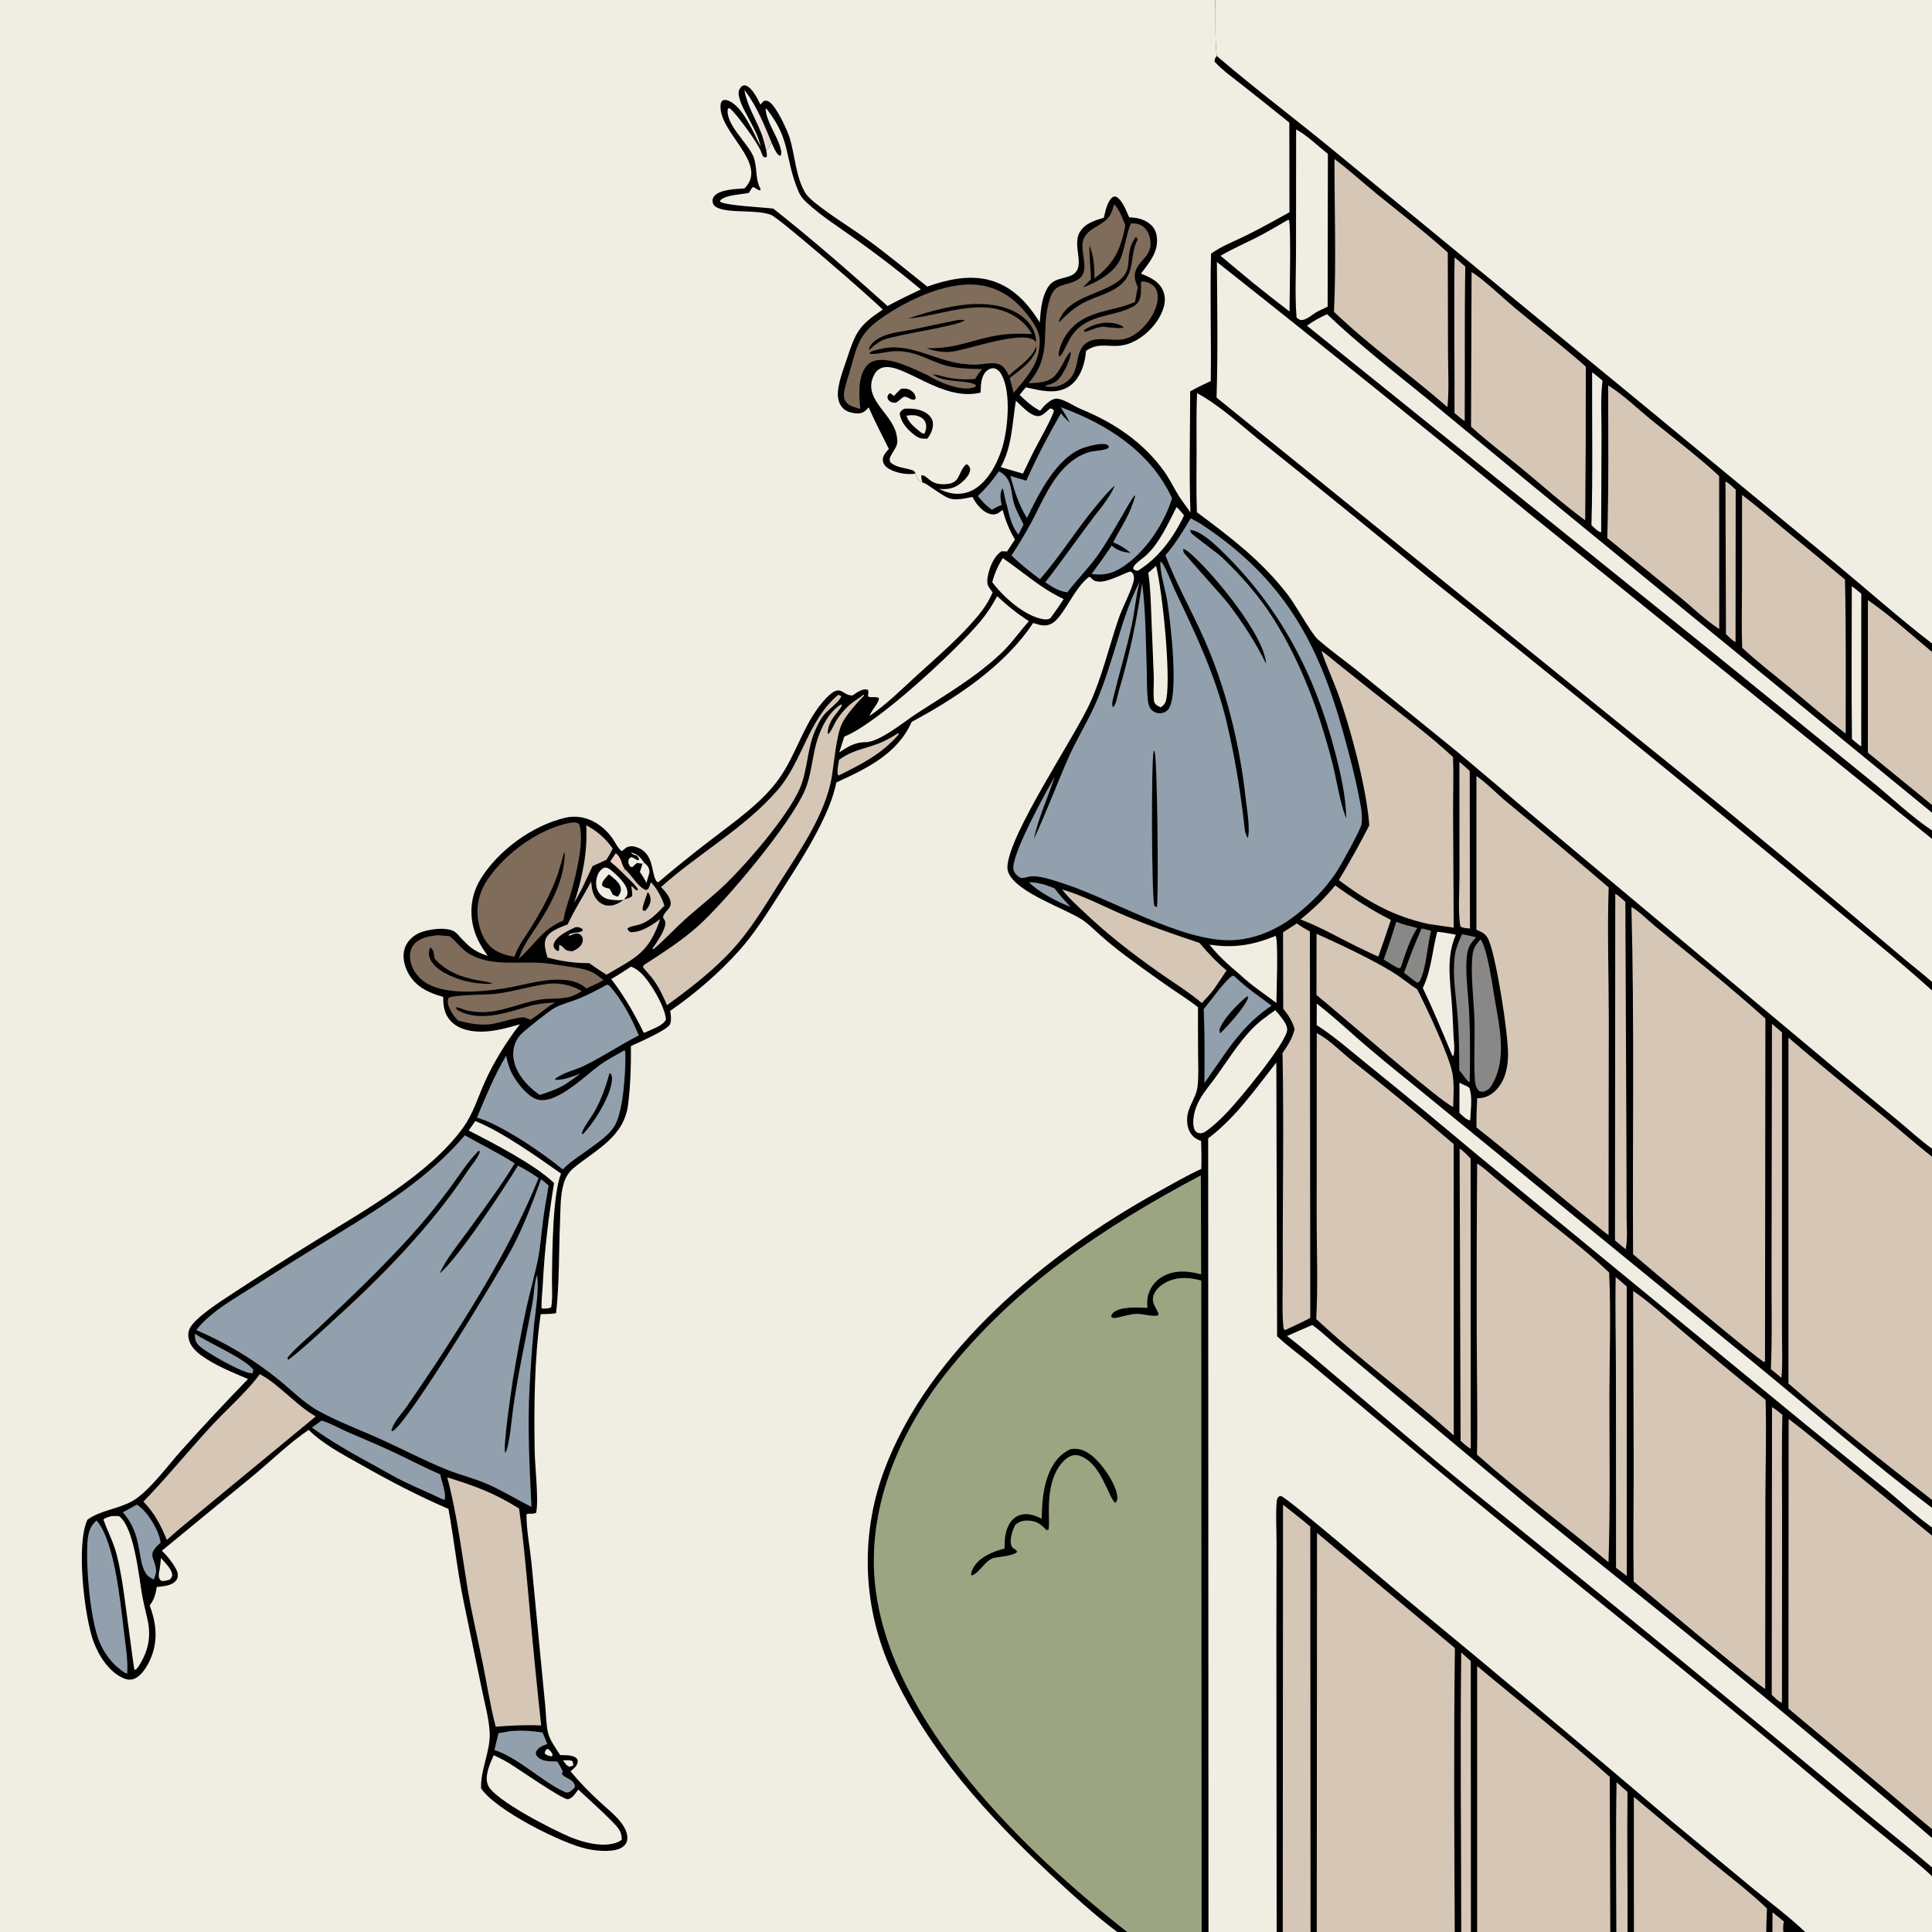
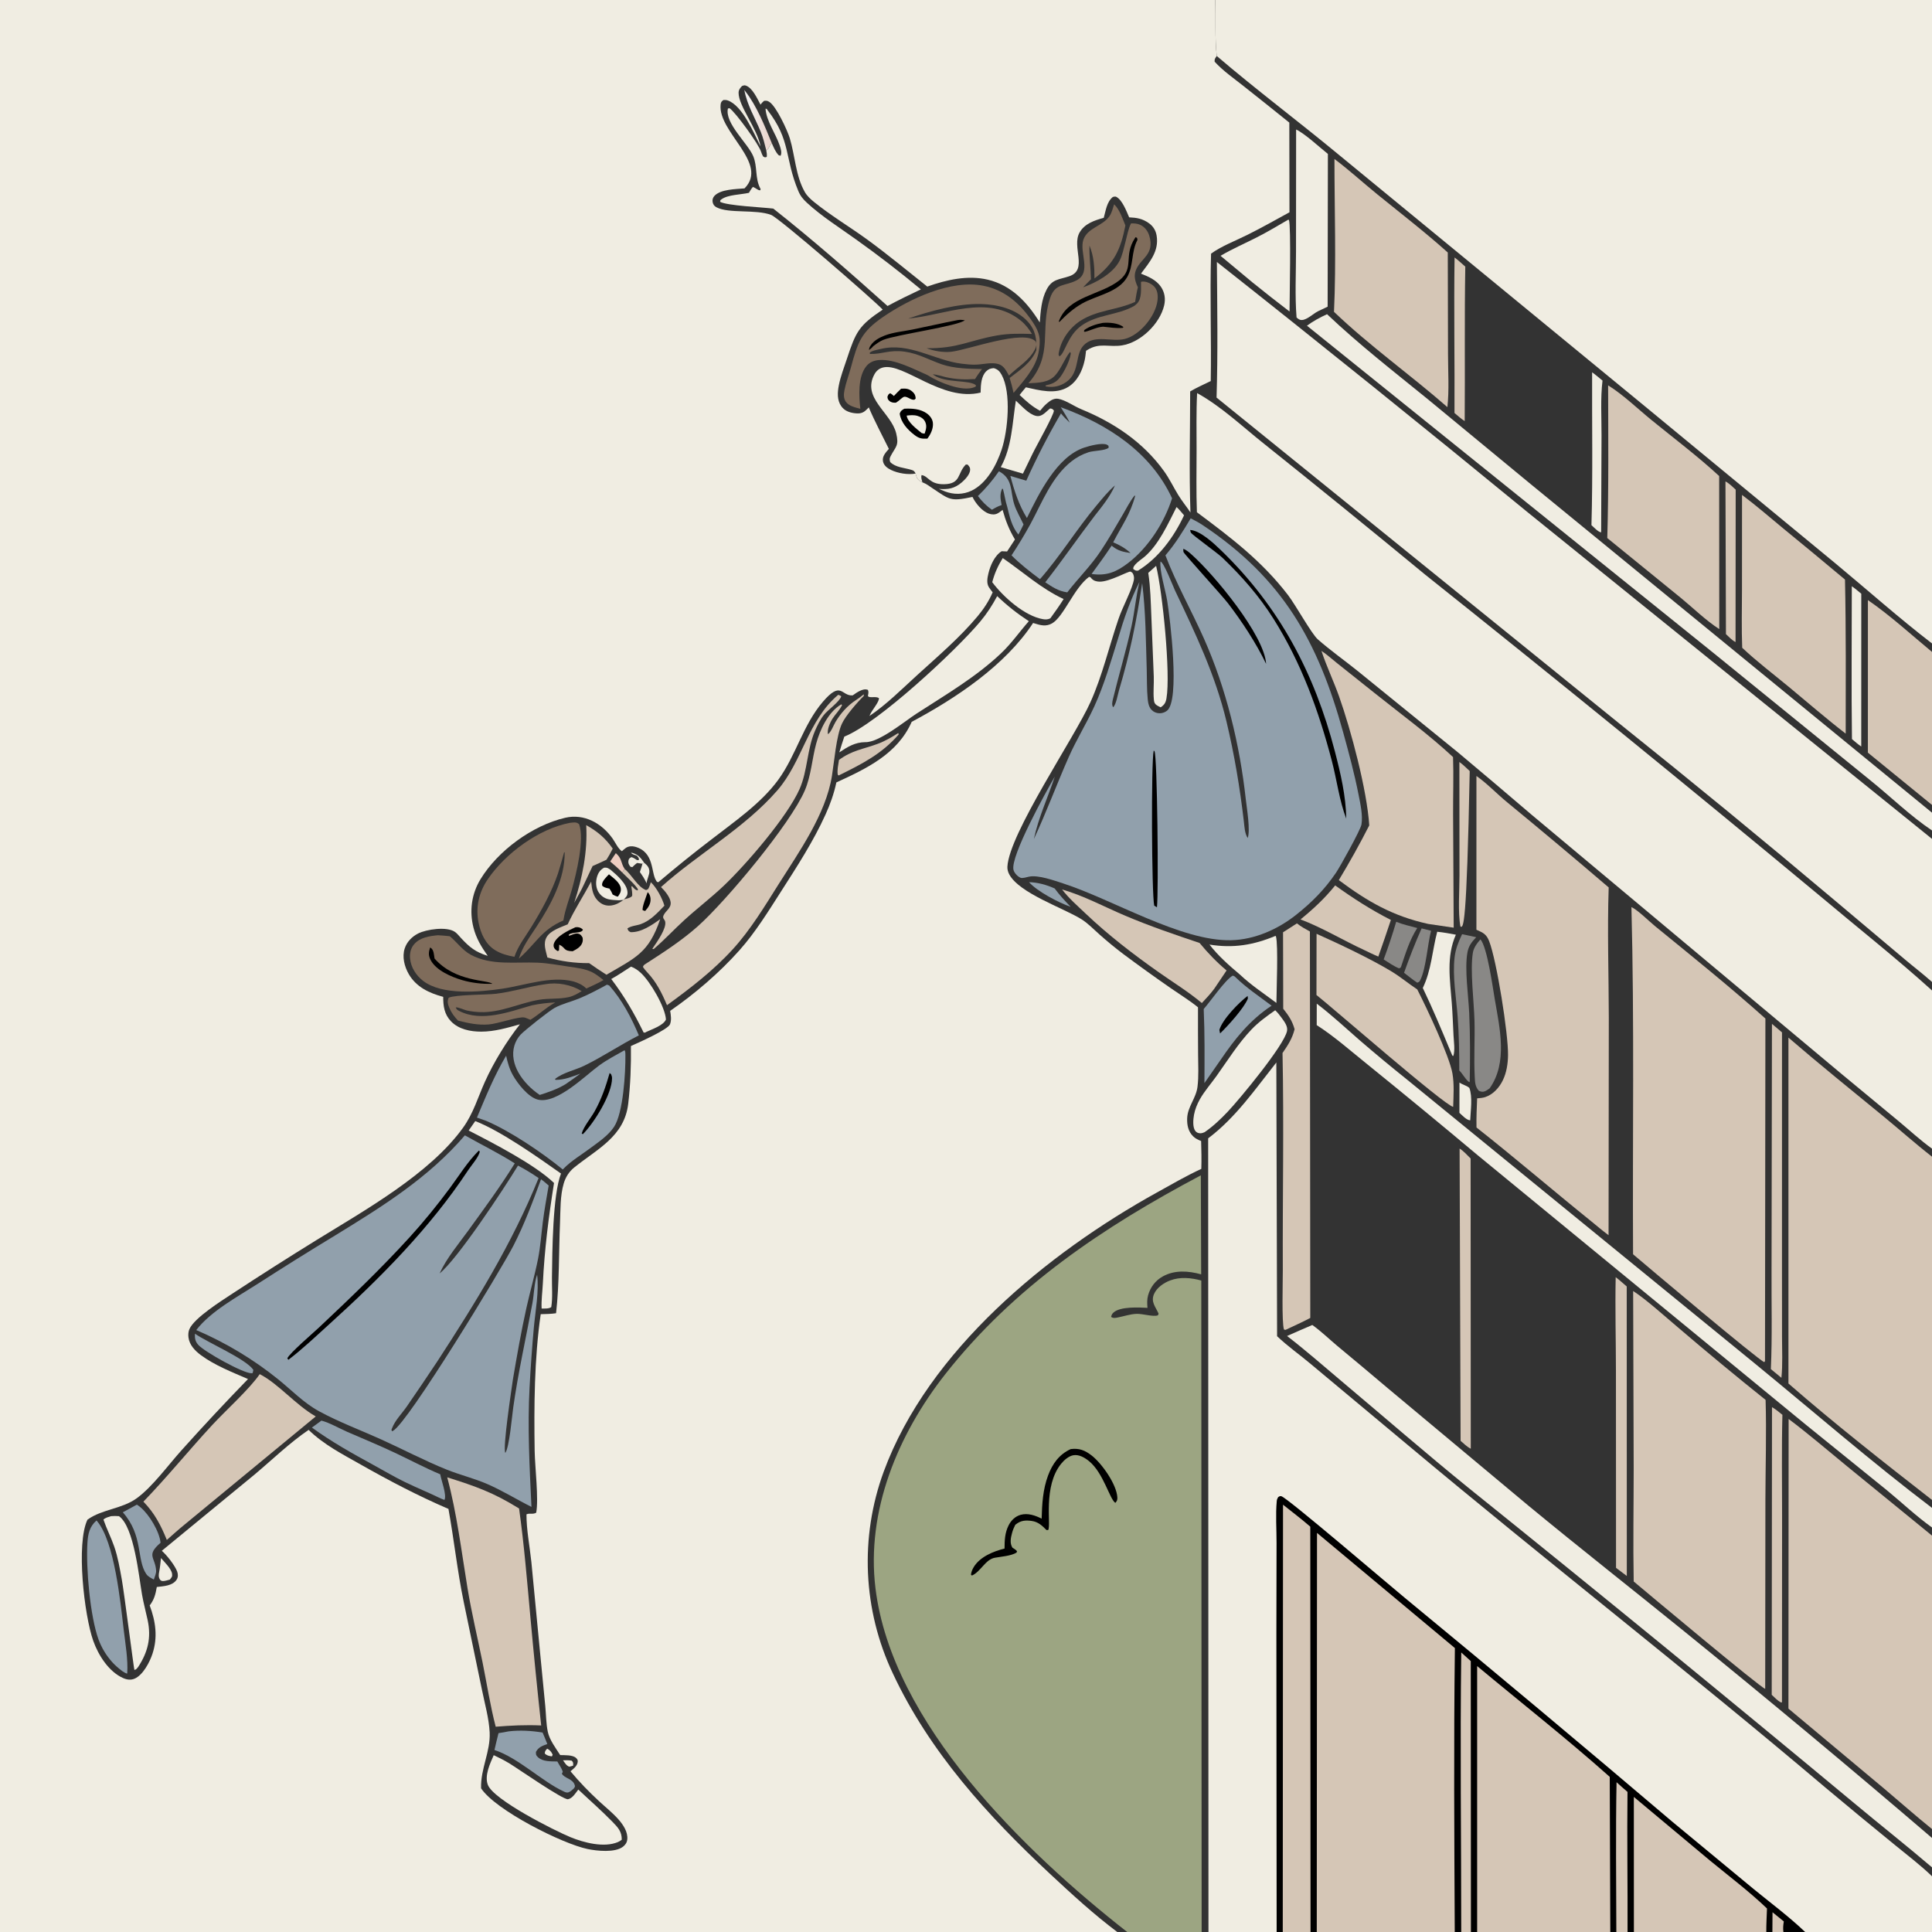
<svg xmlns="http://www.w3.org/2000/svg" version="1.1" style="display: block;" viewBox="0 0 2048 2048" width="1024" height="1024">
  <rect x="0" y="0" width="2048" height="2048" fill="#333333" stroke="none" />
  <defs>
    <linearGradient id="Gradient1" gradientUnits="userSpaceOnUse" x1="813.598" y1="130.764" x2="794.541" y2="131.209">
      <stop class="stop0" offset="0" stop-opacity="1" stop-color="rgb(235,214,206)" />
      <stop class="stop1" offset="1" stop-opacity="1" stop-color="rgb(243,241,239)" />
    </linearGradient>
  </defs>
-   <path transform="translate(0,0)" fill="rgb(0,0,0)" d="M 0 0 L 1288.13 0 L 2048 0 L 2048 682.092 L 2048 691.059 L 2048 853.253 L 2048 861.481 L 2048 880.326 L 2048 889.243 L 2048 1040.92 L 2048 1049.91 L 2048 1217.62 L 2048 1226.12 L 2048 1589.99 L 2048 1598.42 L 2048 1619.2 L 2048 1627.81 L 2048 1938.87 L 2048 1948.32 L 2048 1979.47 L 2048 1988.91 L 2048 2048 L 1913.54 2048 L 1890.48 2048 L 1878.8 2048 L 1872.35 2048 L 1732 2048 L 1725.27 2048 L 1713.38 2048 L 1706.99 2048 L 1565.84 2048 L 1559.25 2048 L 1548.96 2048 L 1542.1 2048 L 1395.83 2048 L 1389.23 2048 L 1359.78 2048 L 1353.3 2048 L 1281.03 2048 L 1273.79 2048 L 1194.88 2048 L 1184.37 2048 L 0 2048 L 0 0 z" />
  <path transform="translate(0,0)" fill="rgb(240,237,226)" d="M 0 0 L 1288.13 0 C 1288.98 19.5 1287.6 40.04 1289.81 59.347 C 1288.17 61.833 1287.27 62.39 1287.57 65.422 C 1296.44 75.109 1307.88 83.041 1318.17 91.193 C 1334.43 104.026 1350.61 116.95 1366.73 129.963 L 1366.9 225.026 C 1352.16 233.118 1337.46 241.376 1322.41 248.9 C 1309.97 255.129 1295.01 260.731 1283.78 268.868 C 1282.45 313.826 1284.21 358.953 1283.44 403.942 C 1276.21 407.51 1268.55 410.807 1261.63 414.938 C 1261.58 457.618 1260.42 500.607 1261.93 543.249 C 1257.79 537.01 1252.98 531.197 1249.07 524.84 C 1243.94 516.516 1239.75 507.595 1234.05 499.637 C 1211.93 468.724 1180.82 448.028 1146.09 433.748 C 1138.59 430.665 1129.33 423.981 1121.73 422.733 C 1116.71 421.908 1112.67 425.125 1109.15 428.188 C 1106.69 430.322 1104.6 432.919 1102.54 435.427 C 1094.24 431.147 1087.55 425.064 1080.82 418.665 C 1083.02 415.962 1085.15 413.162 1087.47 410.566 C 1101.79 413.749 1118.84 418.469 1132.32 410.176 C 1142.11 404.153 1147.33 393.025 1149.74 382.152 C 1150.49 378.781 1150.85 375.3 1151.25 371.874 L 1152.43 371.108 C 1165.6 362.757 1175.47 368.36 1189.44 366.123 C 1209.16 362.967 1229.51 343.255 1234.06 323.747 C 1235.67 316.819 1234.67 309.947 1230.63 304.016 C 1225.62 296.671 1217.44 293.257 1209.5 290.07 C 1218.63 277.753 1228.83 266.334 1226.07 249.756 C 1225.17 244.335 1222.47 239.891 1217.99 236.669 C 1211.17 231.768 1205.06 230.754 1196.95 230.394 C 1194.22 224.123 1189.65 211.906 1183.31 208.667 C 1182.08 208.038 1180.97 208.553 1179.67 208.771 C 1173.14 214.076 1172.22 223.222 1170 230.918 C 1160.24 233.585 1149.8 237.011 1144.44 246.39 C 1135.67 261.716 1153.66 285.966 1133.5 292.82 C 1122.74 296.475 1115.39 295.671 1109.49 306.872 C 1103.88 317.527 1103.14 330.033 1102.18 341.805 C 1089.11 320.67 1072.23 302.386 1047.06 296.456 C 1025.65 291.41 1003.2 296.633 982.946 303.786 C 961.639 286.947 940.572 269.33 918.589 253.406 C 900.345 240.19 880.631 228.447 863.133 214.28 C 859.298 211.175 855.545 207.783 853.086 203.452 C 843.349 186.307 842.807 165.112 837.23 146.61 C 834.635 137.998 822.881 112.823 815.693 108.14 C 813.339 106.605 812.562 106.68 809.918 106.904 C 808.411 108.184 807.304 109.319 806.172 110.94 C 802.77 104.683 797.732 93.034 790.432 90.663 C 788.857 90.151 788.061 90.72 786.556 91.18 C 784.529 93.343 782.957 95.254 782.938 98.381 C 782.855 112.426 802.702 136.072 806.252 155.281 C 799.013 141.116 787.217 112.095 771.528 106.493 C 769.95 105.929 768.539 105.949 766.889 105.994 C 764.785 107.492 764.14 108.297 763.876 110.961 C 760.982 140.164 815.493 173.138 789.235 199.695 C 780.103 200.518 763.887 200.505 757.298 207.674 C 755.665 209.451 754.946 211.792 755.415 214.19 C 755.927 216.807 757.147 218.458 759.449 219.695 C 772.388 226.646 801.149 221.634 817.396 227.806 C 826.015 231.08 925.413 317.312 935.723 328.214 C 910.226 345.24 907.205 351.796 897.752 380.377 C 894.709 389.581 890.998 399.089 889.167 408.615 C 887.742 416.029 887.201 424.025 891.737 430.537 C 895.064 435.314 899.898 437.162 905.477 437.964 C 909.522 438.546 913.433 438.47 916.81 435.794 C 918.292 434.619 919.627 433.207 920.943 431.852 C 927.238 446.728 935.101 461.306 942.225 475.82 C 939.01 479.634 934.918 483.632 936.015 489.129 C 936.89 493.512 940.693 496.315 944.472 498.147 C 951.851 501.723 962.487 503.482 970.579 502.006 C 971.376 505.441 972.117 507.89 975.292 509.936 C 976.098 510.455 976.953 510.895 977.796 511.351 C 978.218 511.506 978.642 511.653 979.06 511.815 C 982.132 513.008 985.054 515.295 987.79 517.111 C 1006.91 529.802 1007.04 531.813 1030.88 526.764 C 1034.06 533.499 1041.17 542.142 1048.42 544.533 C 1051.44 545.53 1054.6 545.731 1057.51 544.229 C 1059.35 543.281 1061.13 541.738 1062.78 540.479 C 1066.07 552.293 1069.67 561.378 1075.88 571.87 L 1067.53 584.602 C 1065.61 584.585 1063.73 584.469 1061.81 584.317 C 1054.32 588.914 1049.71 599.544 1047.75 607.915 C 1046.68 612.469 1045.58 618.096 1048.2 622.348 C 1049.4 624.292 1050.87 626.108 1052.27 627.904 C 1048.15 637.335 1042.9 645.336 1036.31 653.244 C 1017.31 676.038 993.799 695.995 971.895 715.972 C 955.946 730.517 939.607 746.878 921.702 758.946 L 922.304 757.486 C 924.314 752.698 932.22 743.916 931.696 740.01 C 928.269 737.715 921.815 740.357 920.044 737.886 C 920.387 735.376 921.046 733.66 920.028 731.281 C 916.982 730.211 914.423 730.998 911.588 732.326 C 908.833 733.615 906.362 735.375 903.891 737.131 C 891.753 738.116 891.949 720.95 872.235 743.978 C 851.225 768.519 843.854 800.69 825.042 826.535 C 806.633 851.826 777.751 871.472 753.243 890.538 C 734.418 904.926 715.972 919.802 697.922 935.15 C 695.975 934.649 696.628 935.161 695.456 933.341 C 689.9 924.718 693.818 903.137 673.042 897.528 C 669.982 896.702 666.202 896.961 663.548 898.755 C 662.035 899.778 660.627 901.101 659.247 902.299 C 655.302 899.859 652.251 892.99 649.498 889.083 C 637.968 872.72 619.348 862.151 599.107 866.872 C 564.449 874.955 527.791 901.679 509.308 932.085 C 499.831 947.676 497.421 965.751 501.917 983.399 C 504.794 994.694 510.335 1003.83 517.015 1013.25 C 504.049 1009.18 497.931 1004.28 488.808 994.495 C 486.74 992.277 484.632 989.507 482.149 987.797 C 473.526 981.859 451.847 985.107 443.167 989.574 C 436.675 992.914 431.293 998.359 429.003 1005.4 C 426.104 1014.3 428.702 1024.51 433.211 1032.42 C 441.126 1046.31 455.013 1052.76 469.81 1056.7 C 469.825 1066.49 470.91 1075.12 478.043 1082.6 C 486.221 1091.16 498.727 1093.6 510.141 1093.58 C 524.215 1093.56 537.713 1089.55 551.148 1085.8 C 537.185 1103.52 523.354 1126.03 514.109 1146.54 C 506.575 1163.25 501.754 1180.26 490.893 1195.36 C 455.554 1244.5 386.398 1283.09 335.504 1314.51 C 305.512 1333.03 275.779 1351.96 246.313 1371.31 C 234.849 1378.91 206.028 1396.91 200.796 1408.9 C 199.617 1411.6 199.425 1414.7 199.774 1417.61 C 200.749 1425.7 206.7 1431.88 212.969 1436.52 C 227.694 1447.4 246.14 1454.56 262.903 1461.84 C 238.924 1486.5 215.452 1511.64 192.504 1537.26 C 178.268 1553.06 161.609 1576.15 144.868 1588.27 C 129.235 1599.59 108.085 1599.79 92.74 1610.88 C 80.452 1636.34 89.32 1712.28 98.778 1739.16 C 104.145 1754.41 115.186 1772.03 130.527 1778.83 C 134.592 1780.64 138.807 1781.21 142.957 1779.32 C 151.753 1775.31 158.712 1761.9 161.625 1753.07 C 167.402 1735.56 165.024 1718.8 158.692 1701.82 C 163.529 1695.52 164.891 1689.87 166.215 1682.26 C 173.213 1681.44 183.006 1681.12 187.279 1674.44 C 188.945 1671.83 188.812 1668.59 187.775 1665.8 C 185.425 1659.47 176.705 1648.31 171.526 1643.9 L 269.352 1563.49 C 288.224 1547.72 306.856 1529.56 327.147 1515.74 C 343.464 1531.57 362.795 1541.37 382.357 1552.47 C 412.874 1569.77 443.112 1585.63 475.378 1599.51 C 481.289 1632.12 484.816 1665.4 491.489 1697.77 L 510.87 1791.18 C 513.822 1805.82 518.347 1821.53 519.056 1836.4 C 520.032 1856.86 509.308 1874.88 509.976 1895.69 C 525.208 1918.84 595.959 1954.47 622.929 1960.05 C 632.881 1962.11 651.894 1964.13 660.351 1957.62 C 662.917 1955.64 664.608 1953.16 664.94 1949.86 C 665.729 1942.02 660.753 1934.57 655.858 1928.94 C 649.752 1921.93 641.999 1915.8 635.163 1909.47 C 624.28 1899.4 614.23 1889.07 604.747 1877.64 C 608.037 1874.78 612.147 1871.97 612.439 1867.24 C 612.541 1865.59 611.865 1864.69 610.676 1863.55 C 607.088 1860.12 598.438 1860.63 593.832 1860.46 C 589.134 1853.08 582.48 1844.37 580.69 1835.77 C 578.882 1827.09 578.864 1817.45 578.024 1808.59 L 572.174 1748.38 L 563.272 1655.76 C 561.561 1639.29 558.034 1621.76 558.088 1605.26 C 561.723 1603.65 564.774 1605.64 568.384 1603.53 C 571.179 1589.26 567.031 1554.71 566.767 1538.19 C 566.01 1490.77 566.385 1440.09 573.176 1393.08 C 578.618 1392.93 584.066 1392.89 589.46 1392.08 C 593.017 1360.53 592.281 1327.97 593.631 1296.22 C 594.211 1282.57 593.692 1267.63 597.59 1254.47 C 599.573 1247.77 603.199 1242.03 608.659 1237.62 C 633.046 1217.92 661.817 1204.82 665.926 1170.1 C 668.318 1149.89 669.067 1129.19 668.786 1108.85 C 676.062 1105.53 708.115 1091.52 710.276 1085.71 C 711.981 1081.12 711.147 1076.25 710.413 1071.55 C 736.626 1053.44 762.613 1031.15 783.842 1007.33 C 800.715 988.389 814.475 966.019 828.118 944.71 C 844.949 918.422 862.159 891.977 875.071 863.476 C 880.085 852.41 884.062 841.288 886.584 829.401 C 918.718 814.642 951.341 799.24 966.436 765.193 C 1013.48 740.061 1065.51 705.428 1095.14 660.359 L 1096.58 660.823 C 1103.04 662.865 1108.8 664.406 1115.12 660.863 C 1127.53 653.9 1138.45 623.287 1154.44 611.506 C 1156.79 612.183 1155.43 611.459 1156.98 613.155 C 1159.32 615.736 1162.27 616.513 1165.65 616.587 C 1176.13 616.814 1195.82 605.46 1198.35 605.935 C 1199.29 606.113 1199.91 607.041 1200.7 607.594 C 1202.64 611.226 1202.31 614.104 1201.17 617.896 C 1197.27 630.881 1190.04 643.255 1185.6 656.266 C 1175.68 685.315 1168.53 716.251 1155.95 744.256 C 1138.99 782.013 1069.71 883.518 1067.88 918.763 C 1067.73 921.561 1068.54 924.41 1069.85 926.864 C 1080.44 946.786 1126.73 962.307 1146.02 974.195 C 1153.14 978.584 1159.34 985.13 1165.6 990.67 C 1173.61 997.796 1181.89 1004.6 1190.43 1011.08 C 1207.18 1023.6 1224.16 1035.8 1241.35 1047.7 C 1250.83 1054.29 1260.97 1060.51 1269.92 1067.76 C 1269.87 1084.36 1269.91 1100.95 1270.03 1117.54 C 1270.11 1128.92 1270.79 1140.69 1269.41 1151.98 C 1267.92 1164.18 1258.85 1173.16 1258.44 1185.54 C 1258.2 1192.63 1259.58 1199.46 1264.78 1204.56 C 1267.27 1207 1270.06 1208.25 1273.24 1209.52 C 1273.55 1219.39 1273.75 1229.19 1273.44 1239.07 C 1257.42 1246.45 1241.96 1255.47 1226.52 1264.01 C 1110.27 1328.33 984.06 1431.61 936.8 1559.91 C 911.212 1629.63 914.683 1706.71 946.433 1773.85 C 985.224 1856.88 1047.01 1924.79 1113.44 1986.73 C 1136.35 2008.09 1159.31 2029.18 1184.37 2048 L 0 2048 L 0 0 z" />
  <path transform="translate(0,0)" fill="rgb(240,237,226)" d="M 1352.97 1126.28 L 1353.77 1416.44 C 1364.82 1427 1378.02 1436.23 1389.77 1446.15 L 1492.54 1531.97 C 1638.81 1654.51 1789.62 1771.67 1935.2 1895.07 C 1959.42 1915.37 1983.78 1935.5 2008.29 1955.45 C 2021.61 1966.38 2035.62 1976.93 2048 1988.91 L 2048 2048 L 1913.54 2048 L 1890.48 2048 L 1878.8 2048 L 1872.35 2048 L 1732 2048 L 1725.27 2048 L 1713.38 2048 L 1706.99 2048 L 1565.84 2048 L 1559.25 2048 L 1548.96 2048 L 1542.1 2048 L 1395.83 2048 L 1389.23 2048 L 1359.78 2048 L 1353.3 2048 L 1281.03 2048 L 1280.71 1206.68 C 1309.96 1184.63 1330.49 1154.68 1352.97 1126.28 z" />
  <path transform="translate(0,0)" fill="rgb(0,0,0)" d="M 1353.3 2048 L 1353.02 1732.25 L 1353.2 1635.61 C 1353.24 1621.08 1352.07 1605.36 1353.44 1590.95 C 1353.59 1589.4 1354.19 1588.24 1354.96 1586.94 C 1356.37 1586.19 1356.64 1585.67 1358.32 1586.07 C 1364.57 1587.58 1475.63 1682.8 1488.95 1693.6 C 1584.15 1772.01 1678.72 1851.16 1772.67 1931.06 L 1859.55 2002.96 C 1877.66 2017.72 1896.62 2031.85 1913.54 2048 L 1890.48 2048 L 1878.8 2048 L 1872.35 2048 L 1732 2048 L 1725.27 2048 L 1713.38 2048 L 1706.99 2048 L 1565.84 2048 L 1559.25 2048 L 1548.96 2048 L 1542.1 2048 L 1395.83 2048 L 1389.23 2048 L 1359.78 2048 L 1353.3 2048 z" />
  <path transform="translate(0,0)" fill="rgb(213,198,182)" d="M 1396.08 1624.95 L 1542.24 1747.01 C 1540.97 1847.28 1541.59 1947.72 1542.1 2048 L 1395.83 2048 L 1396.08 1624.95 z" />
  <path transform="translate(0,0)" fill="rgb(213,198,182)" d="M 1565.84 1766.12 C 1612.65 1805.15 1660.9 1843.01 1706.39 1883.54 L 1706.99 2048 L 1565.84 2048 L 1565.84 1766.12 z" />
  <path transform="translate(0,0)" fill="rgb(213,198,182)" d="M 1360.05 1595.04 C 1369.72 1602.73 1379.62 1610.25 1388.96 1618.33 L 1389.23 2048 L 1359.78 2048 L 1360.05 1595.04 z" />
  <path transform="translate(0,0)" fill="rgb(213,198,182)" d="M 1731.94 1904.81 L 1812.55 1972.19 C 1832.74 1988.81 1854.23 2004.99 1873.08 2023.07 C 1872.8 2031.36 1872.28 2039.71 1872.35 2048 L 1732 2048 L 1731.94 1904.81 z" />
  <path transform="translate(0,0)" fill="rgb(213,198,182)" d="M 1548.98 1751.68 L 1559.08 1760.83 L 1559.25 2048 L 1548.96 2048 C 1548.99 1949.28 1547.7 1850.38 1548.98 1751.68 z" />
  <path transform="translate(0,0)" fill="rgb(213,198,182)" d="M 1713.61 1889.21 C 1717.41 1892.71 1721.28 1896.13 1725.21 1899.49 C 1724.63 1948.98 1725.48 1998.5 1725.27 2048 L 1713.38 2048 C 1713.28 1995.11 1712.63 1942.09 1713.61 1889.21 z" />
  <path transform="translate(0,0)" fill="rgb(213,198,182)" d="M 1878.94 2027.07 L 1890.92 2036.79 C 1890.27 2040.73 1889.96 2044.03 1890.48 2048 L 1878.8 2048 L 1878.94 2027.07 z" />
  <path transform="translate(0,0)" fill="rgb(240,237,226)" d="M 1288.13 0 L 2048 0 L 2048 682.092 C 2012.87 655.055 1979.59 625.385 1945.47 597.089 L 1743.43 430.486 L 1418.76 163.691 C 1376.19 128.472 1331.78 95.244 1289.81 59.347 C 1287.6 40.04 1288.98 19.5 1288.13 0 z" />
  <path transform="translate(0,0)" fill="rgb(156,165,130)" d="M 1194.88 2048 C 1086.22 1962.91 945.595 1826.99 928.051 1683.73 C 917.987 1601.56 951.932 1520.41 1002.05 1456.66 C 1075.09 1363.77 1169.74 1300.61 1272.94 1245.91 L 1273.29 1350.86 C 1259.83 1347.15 1245.23 1345.99 1232.52 1353.1 C 1224.74 1357.46 1219.34 1364.6 1217 1373.18 C 1215.78 1377.65 1216.01 1381.82 1216.37 1386.38 C 1207.38 1385.91 1187.69 1384.8 1180.44 1391.26 C 1178.71 1392.79 1178.39 1393.83 1177.8 1395.94 C 1180.12 1397.6 1182.23 1397.09 1184.97 1396.56 C 1191.65 1395.27 1198.19 1392.91 1205.05 1392.73 C 1211.58 1392.57 1222.47 1396.13 1227.44 1394.3 L 1228.15 1392.5 C 1225.01 1385.35 1219.69 1380.14 1223.29 1371.77 C 1226.22 1364.97 1233.63 1359.88 1240.35 1357.35 C 1251.12 1353.29 1262.57 1354.47 1273.41 1357.42 L 1273.79 2048 L 1194.88 2048 z" />
  <path transform="translate(0,0)" fill="rgb(0,0,0)" d="M 1134.97 1536.11 C 1143.92 1534.92 1150.04 1537.35 1157.16 1542.85 C 1167.97 1551.21 1183.68 1573.48 1184.43 1587.26 C 1184.58 1589.99 1184.06 1591.09 1182.33 1593.09 C 1176.37 1589.46 1169.71 1561.27 1154.4 1548.85 C 1149.9 1545.2 1143.85 1541.56 1137.78 1542.62 C 1132.83 1543.5 1127.98 1547.79 1124.92 1551.57 C 1105.35 1575.65 1114.46 1616.65 1111.13 1621.85 L 1109.34 1621.92 C 1104.65 1617.21 1100.51 1613.21 1093.66 1612.26 C 1087.11 1611.35 1082.21 1611.71 1076.96 1615.8 C 1076.71 1615.99 1076.47 1616.2 1076.22 1616.39 C 1074.81 1619.09 1073.61 1622.03 1072.83 1624.98 C 1071.44 1630.18 1070.21 1635.76 1073.2 1640.59 C 1075.12 1641.73 1076.61 1642.68 1078.11 1644.34 L 1077.55 1645.85 C 1071.63 1649.37 1061.53 1650.04 1054.65 1651.25 C 1044.45 1653.06 1039.64 1666.1 1030.29 1670.14 L 1029.26 1669.26 C 1029.6 1666.3 1030.66 1663.73 1032.19 1661.18 C 1038.79 1650.25 1053.05 1644.44 1064.86 1641.53 C 1064.9 1632.92 1065.17 1624.86 1069.16 1616.95 C 1071.82 1611.67 1076.14 1607.4 1081.93 1605.77 C 1089.45 1603.65 1097.55 1606.42 1104.2 1609.87 C 1104.62 1594.2 1105.47 1578.84 1111.02 1564.01 C 1115.64 1551.67 1122.71 1541.73 1134.97 1536.11 z" />
  <path transform="translate(0,0)" fill="rgb(240,237,226)" d="M 1268.99 416.701 C 1294.6 430.798 1317.39 452.561 1340.27 470.695 C 1397.41 516.376 1454.2 562.494 1510.63 609.045 C 1650.76 720.758 1789.76 833.881 1927.61 948.397 C 1967.66 982.112 2009.16 1014.84 2048 1049.91 L 2048 1217.62 C 2035.4 1208.56 2023.96 1197.87 2012.01 1187.98 L 1952.31 1138.59 L 1786.85 1000.21 L 1623.7 863.766 C 1597.74 841.542 1571.65 819.456 1545.45 797.512 L 1439.5 711.516 C 1425.52 700.232 1410.37 689.579 1396.94 677.755 C 1390.29 671.903 1373.28 641.093 1365.26 630.674 C 1337.45 594.507 1304.84 569.877 1268.77 543.008 C 1267.94 521.269 1268.41 499.334 1268.43 477.573 C 1268.45 457.333 1267.97 436.909 1268.99 416.701 z" />
  <path transform="translate(0,0)" fill="rgb(240,237,226)" d="M 1289.95 277.713 C 1400.66 365.198 1510.56 453.707 1619.63 543.229 L 2048 889.243 L 2048 1040.92 C 2038.62 1032.53 2028.51 1024.85 2018.89 1016.72 L 1944.46 954.065 C 1868.92 890.416 1792.58 827.74 1715.44 766.052 L 1289.6 421.46 C 1291.09 373.657 1290.33 325.537 1289.95 277.713 z" />
  <path transform="translate(0,0)" fill="rgb(213,198,182)" d="M 1895.82 1099.91 C 1928.77 1128.32 1962.83 1155.76 1996.47 1183.36 C 2013.72 1197.51 2030.39 1212.41 2048 1226.12 L 2048 1589.99 C 1996.67 1550 1944.85 1509.34 1895.83 1466.58 L 1895.82 1099.91 z" />
  <path transform="translate(0,0)" fill="rgb(213,198,182)" d="M 1896.02 1504.18 C 1917.21 1520.06 1937.18 1537.32 1957.67 1554.07 L 2048 1627.81 L 2048 1938.87 C 2030.93 1925.12 2014.44 1910.47 1997.67 1896.35 L 1895.83 1811.21 L 1896.02 1504.18 z" />
  <path transform="translate(0,0)" fill="rgb(240,237,226)" d="M 1364.34 1416.22 C 1373.22 1412.24 1382.14 1408.35 1391.1 1404.55 C 1400.48 1411.19 1408.97 1419.51 1417.81 1426.91 C 1435.56 1441.62 1453.24 1456.42 1470.83 1471.33 L 1620.37 1596.22 C 1674.61 1640.99 1729.97 1684.41 1784.61 1728.71 C 1873.4 1800.71 1961.2 1873.92 2048 1948.32 L 2048 1979.47 C 2020.91 1956.34 1992.88 1934.25 1965.53 1911.42 C 1830.39 1799.08 1694.33 1687.86 1557.37 1577.76 C 1511.7 1540.75 1467.18 1502.02 1422.18 1464.18 C 1403.05 1448.09 1384.17 1431.43 1364.34 1416.22 z" />
  <path transform="translate(0,0)" fill="rgb(240,237,226)" d="M 1406.73 333.058 C 1440.43 365.072 1477.63 393.981 1513.69 423.297 L 1622.72 513.284 L 2048 861.481 L 2048 880.326 C 2024.81 864.761 2003.95 844.319 1982.15 826.782 L 1817.01 692.71 L 1385.42 345.262 C 1392.07 340.379 1399.23 336.472 1406.73 333.058 z" />
  <path transform="translate(0,0)" fill="rgb(240,237,226)" d="M 970.579 502.006 C 969.286 499.491 968.825 498.892 966.088 498.057 C 958.582 495.768 949.515 495.628 943.662 489.825 C 942.854 487.063 942.792 485.995 944.165 483.393 C 949.535 473.221 953.193 472.531 950.006 459.383 C 944.642 437.259 913.102 421.817 927.034 396.608 C 928.982 393.082 932.017 390.559 935.95 389.572 C 957.799 384.09 998.453 426.202 1039.51 416.155 L 1039.53 414.855 C 1039.69 407.938 1040.11 398.965 1045.26 393.745 C 1047.74 391.23 1050 390.507 1053.44 390.241 C 1057.68 391.502 1059.68 393.51 1061.81 397.393 C 1072.2 416.387 1068.39 456.458 1061.87 476.363 C 1056.51 492.735 1046.06 512.415 1029.84 520.167 C 1020.95 524.416 1010.79 524.439 1001.69 520.915 C 999.518 520.074 997.377 519.156 995.224 518.268 C 1005.2 518.944 1011.6 518.036 1019.58 511.301 C 1023.02 508.395 1028.37 502.701 1028.4 497.845 C 1028.42 495.256 1027.24 494.267 1025.67 492.455 L 1023.82 492.412 C 1014.51 501.729 1018.98 513.134 1000.38 513.298 C 985.244 513.431 984.366 504.709 976.93 503.596 C 976.071 506.148 977.164 508.829 977.796 511.351 C 976.953 510.895 976.098 510.455 975.292 509.936 C 972.117 507.89 971.376 505.441 970.579 502.006 z" />
  <path transform="translate(0,0)" fill="rgb(0,0,0)" d="M 958.558 433.259 C 966.836 432.852 975.807 433.355 982.725 438.446 C 985.852 440.747 988.421 444.169 988.882 448.113 C 989.582 454.1 986.578 460.304 983.067 464.947 C 976.996 465.261 974.28 464.816 969.41 461.121 C 962.112 455.585 954.979 447.807 953.722 438.471 C 954.918 435.211 955.733 435.104 958.558 433.259 z" />
  <path transform="translate(0,0)" fill="rgb(240,237,226)" d="M 961.133 440.532 C 964.998 440.135 968.797 439.706 972.578 440.864 C 976.189 441.97 979.391 443.966 980.908 447.59 C 982.703 451.879 981.538 455.487 980.122 459.673 C 979.154 459.653 977.999 459.299 977.045 459.102 C 971.776 454.736 961.995 447.544 961.133 440.532 z" />
  <path transform="translate(0,0)" fill="rgb(0,0,0)" d="M 955.19 412.042 C 960.192 411.695 963.528 411.839 967.44 415.386 C 969.755 417.485 970.488 419.445 970.666 422.485 L 969.328 423.703 C 965.984 424.141 963.576 421.602 960.508 420.774 C 957.903 420.072 957.082 421.307 955.096 422.758 C 953.404 424.381 951.717 425.559 949.77 426.843 C 947.437 427.075 944.759 426.712 942.893 425.092 C 941.103 423.537 940.949 422.804 940.706 420.625 C 941.687 418.337 941.367 418.18 943.634 416.818 C 945.536 418.012 944.894 417.512 946.492 418.861 C 946.845 419.159 947.191 419.466 947.541 419.768 C 950.023 417.108 952.55 414.544 955.19 412.042 z" />
  <path transform="translate(0,0)" fill="rgb(240,237,226)" d="M 1395.82 1063.92 C 1411.63 1075.93 1426.27 1089.63 1441.24 1102.66 C 1457.93 1117.05 1474.89 1131.12 1492.1 1144.88 L 1860.73 1445.81 C 1923.04 1496.89 1983.77 1549.67 2048 1598.42 L 2048 1619.2 C 2031.35 1607.28 2016.02 1592.79 2000.21 1579.75 L 1914.26 1510.22 L 1566.4 1224.58 C 1527.82 1192.21 1488.95 1160.18 1449.8 1128.51 C 1432.2 1114.4 1414.75 1098.84 1395.77 1086.68 L 1395.82 1063.92 z" />
  <path transform="translate(0,0)" fill="rgb(213,198,182)" d="M 1980.05 636.118 C 2003.72 652.404 2025.84 672.705 2048 691.059 L 2048 853.253 L 1980.03 797.837 L 1980.05 636.118 z" />
  <path transform="translate(0,0)" fill="rgb(145,160,172)" d="M 1262.17 549.461 C 1266.59 551.682 1270.92 553.995 1275.04 556.74 C 1359.87 613.33 1397.26 680.072 1423.91 776.652 C 1429.89 798.352 1435.79 820.186 1440.11 842.287 C 1442 851.954 1444.83 864.161 1443.21 874.013 C 1442.28 879.691 1420.53 918.802 1416.19 925.192 C 1404.16 942.89 1390.73 956.436 1374.03 969.689 C 1354.7 985.044 1329.99 996.099 1304.96 996.676 C 1252 997.898 1178.79 953.118 1126.9 936.447 C 1117.52 933.432 1100.63 927.24 1090.77 929.312 C 1088.48 929.794 1083.84 931.336 1081.74 930.436 C 1078.71 929.139 1075.15 925.39 1074.35 922.124 C 1070.79 907.754 1108.88 839.206 1118.14 823.16 C 1110.77 845.467 1100.91 866.308 1095.93 889.465 C 1109.18 861.1 1120.18 831.298 1132.85 802.594 C 1140.97 784.216 1151.7 767.05 1160.05 748.751 C 1170.65 725.519 1177.78 700.593 1185.37 676.244 C 1191.42 655.778 1198.21 636 1207.85 616.917 C 1204.1 632.368 1202.8 648.571 1199.36 664.181 C 1193.63 690.119 1185.99 715.404 1179.75 741.168 C 1179.07 744.003 1178.34 747.086 1179.94 749.726 C 1183.18 746.909 1184.82 736.372 1186.19 731.75 C 1197.99 692.014 1204.69 658.831 1210.75 618.109 C 1214.52 648.188 1214.63 679.345 1215.58 709.625 C 1215.9 719.88 1215.59 730.491 1216.59 740.677 C 1216.9 743.891 1217.39 747.495 1219.06 750.317 C 1220.72 753.13 1223.49 755.115 1226.69 755.786 C 1230.37 756.564 1233.94 755.712 1236.95 753.485 C 1251.2 742.957 1240.23 654.87 1237.23 636.624 C 1235.43 625.607 1228.95 604.945 1230.16 595.227 C 1233.84 596.266 1243.35 621.282 1245.51 625.827 C 1267.18 671.508 1288.31 715.365 1300.13 764.882 C 1308.52 800.045 1314.31 834.754 1318.52 870.63 C 1319.21 876.515 1319.37 883.237 1322.61 888.35 C 1325.64 880.098 1321.61 856.568 1320.55 846.954 C 1314.21 789.328 1299.8 729.73 1276.14 676.684 C 1262.99 647.196 1246.93 618.823 1235.4 588.69 C 1245.94 576.388 1253.93 563.326 1262.17 549.461 z" />
  <path transform="translate(0,0)" fill="rgb(0,0,0)" d="M 1261.61 561.797 C 1272.19 562.318 1286.94 576.194 1294.28 583.284 C 1356.28 643.156 1393.44 713.641 1415.01 796.446 C 1421.06 819.696 1426.72 843.716 1427.1 867.823 C 1419.96 849.56 1416.92 826.081 1411.86 806.77 C 1397.92 753.505 1379.46 702.804 1350.06 656.098 C 1334.68 631.676 1316.5 611.082 1295.72 591.15 C 1290.45 586.095 1263.93 567.174 1262.44 564.632 C 1261.94 563.783 1261.88 562.742 1261.61 561.797 z" />
  <path transform="translate(0,0)" fill="rgb(0,0,0)" d="M 1254.31 581.811 C 1257.71 582.931 1260.47 585.462 1263.11 587.807 C 1286.81 608.81 1340.36 673.35 1342.13 703.724 C 1331.58 681.75 1316.66 659 1301.8 639.599 C 1295.37 631.209 1255.37 587.441 1254.64 585.299 C 1254.27 584.193 1254.42 582.974 1254.31 581.811 z" />
  <path transform="translate(0,0)" fill="rgb(0,0,0)" d="M 1222.99 795.624 C 1223.24 795.844 1223.51 796.038 1223.73 796.283 C 1226.83 799.706 1228.27 947.064 1226.41 961.776 L 1223.52 960.024 C 1220.82 948.338 1220.16 807.074 1222.99 795.624 z" />
  <path transform="translate(0,0)" fill="rgb(145,160,172)" d="M 492.798 1203.53 C 510.421 1213.5 528.562 1222.32 545.666 1233.21 C 530.599 1257.63 513.1 1281.34 496.29 1304.59 C 485.764 1319.15 473.498 1333.5 466.014 1349.88 C 485.12 1334.53 534.312 1259.87 549.099 1235.57 C 556.704 1239.58 563.853 1243.91 570.944 1248.78 C 543.112 1317.94 504.128 1380.87 463.559 1443.16 C 452.895 1459.23 442.085 1475.2 431.133 1491.07 C 426.179 1498.22 418.639 1505.76 415.62 1513.95 C 414.796 1516.19 414.762 1515.26 415.584 1517.17 C 415.939 1517.02 416.311 1516.91 416.648 1516.72 C 432.798 1507.87 531.135 1346.03 544.262 1320.45 C 555.943 1297.68 564.696 1274.08 573.501 1250.11 C 576.369 1252.08 578.973 1254.46 581.619 1256.71 C 579.383 1269.63 577.036 1282.57 575.394 1295.58 C 573.786 1308.32 572.893 1321.51 570.412 1334.09 C 566.962 1351.57 561.928 1368.86 558.061 1386.28 C 552.485 1411.39 548.073 1436.63 543.748 1461.97 C 542.145 1473.48 532.672 1535.14 535.686 1540.15 C 540.042 1533.41 542.651 1501.85 544.019 1492.16 C 549.296 1454.8 557.53 1418.4 564.396 1381.37 C 566.14 1371.97 566.237 1360.11 569.373 1351.23 C 571.53 1368.77 567.525 1389.65 565.897 1407.26 C 564 1428.32 562.492 1449.42 561.374 1470.54 C 559.085 1512.56 561.353 1555.37 563.369 1597.36 C 547.64 1589.53 532.778 1580.21 516.61 1573.18 C 502.657 1567.11 487.648 1563.53 473.505 1557.84 C 449.971 1548.38 427.5 1536.46 404.401 1526 C 382.343 1516.01 359.629 1507.61 338.304 1496.04 C 322.1 1487.24 309.37 1473.87 295.179 1462.37 C 268.676 1440.97 239.352 1423.32 208.035 1409.92 C 223.607 1389.81 251.229 1375 272.53 1361.33 C 299.922 1343.68 327.559 1326.4 355.435 1309.52 C 405.683 1278.7 454.018 1248.67 492.798 1203.53 z" />
  <path transform="translate(0,0)" fill="rgb(0,0,0)" d="M 507.593 1219.67 L 508.569 1220.64 C 507.762 1226.2 499.59 1235.43 496.304 1240.4 C 456.063 1301.37 403.372 1354.55 349.374 1403.4 C 335.147 1416.27 320.935 1429.84 305.671 1441.46 L 304.585 1439.9 C 306.645 1434.71 332.227 1412.76 337.765 1407.55 C 371 1376.31 403.908 1344.85 434.628 1311.08 C 449.49 1294.74 463.724 1277.17 476.87 1259.42 C 486.763 1246.06 495.721 1231.39 507.593 1219.67 z" />
  <path transform="translate(0,0)" fill="rgb(213,198,182)" d="M 1729.39 961.536 C 1736.05 964.592 1748.22 976.701 1754.7 981.987 C 1793.91 1013.98 1833.73 1045.95 1871.4 1079.71 L 1870.98 1442.95 L 1870.13 1443.88 C 1864.29 1441.99 1744.38 1340.96 1731.11 1329.57 C 1730.46 1206.96 1732.58 1084.11 1729.39 961.536 z" />
  <path transform="translate(0,0)" fill="rgb(213,198,182)" d="M 1565.08 822.564 C 1576.51 830.587 1586.91 841.672 1597.81 850.583 C 1633.93 880.273 1669.75 910.32 1705.28 940.72 C 1703.72 986.571 1705.33 1032.95 1705.4 1078.87 L 1705.15 1309.35 C 1698.76 1304.68 1692.68 1299.38 1686.5 1294.4 C 1645.82 1261.62 1606.17 1227.53 1565.15 1195.19 C 1564.91 1184.88 1565.43 1174.58 1565.83 1164.28 C 1568.7 1164.08 1571.73 1163.84 1574.48 1162.93 C 1582.85 1160.17 1589.37 1152.79 1593.1 1145.06 C 1597.04 1136.88 1598.45 1127.61 1598.58 1118.59 C 1598.91 1095.87 1586.52 1018.03 1578.58 997.716 C 1575.6 990.089 1572.12 988.723 1565.06 985.562 L 1565.08 822.564 z" />
-   <path transform="translate(0,0)" fill="rgb(213,198,182)" d="M 1395.81 1095.26 C 1407.48 1100.65 1422.29 1115.59 1432.91 1124.08 C 1469.54 1152.89 1505.57 1182.46 1540.96 1212.77 L 1541.05 1521.66 C 1493.7 1479.16 1441.76 1441.65 1395.26 1398.22 C 1397.19 1362.36 1395.75 1325.73 1395.71 1289.81 L 1395.81 1095.26 z" />
-   <path transform="translate(0,0)" fill="rgb(213,198,182)" d="M 1565.85 1233.4 C 1572.58 1237.59 1578.82 1243.6 1584.97 1248.66 L 1620.98 1278.37 C 1649.07 1301.52 1679.48 1323.78 1705.74 1348.92 C 1707.79 1391.94 1706.12 1435.76 1706.07 1478.84 C 1706.01 1537.81 1707.04 1597.1 1705.08 1656.04 C 1658.94 1617.62 1610.68 1581.76 1565.68 1541.97 C 1566.38 1500.61 1565.52 1459.17 1565.41 1417.8 C 1565.23 1356.33 1565.38 1294.87 1565.85 1233.4 z" />
  <path transform="translate(0,0)" fill="rgb(213,198,182)" d="M 1731.2 1368.53 C 1744.8 1377.2 1765.83 1396.29 1778.87 1407.23 C 1809.36 1433.31 1840.28 1458.89 1871.61 1483.96 C 1872.63 1519.01 1871.48 1554.41 1871.4 1589.51 L 1871.19 1790.22 C 1867.64 1790.25 1744.68 1687.25 1731.79 1676.43 C 1731.05 1636.71 1731.75 1596.91 1731.77 1557.19 L 1731.2 1368.53 z" />
  <path transform="translate(0,0)" fill="rgb(213,198,182)" d="M 1400.78 689.981 C 1406.65 693.773 1412.06 698.809 1417.57 703.154 L 1457.17 734.701 C 1484.86 756.891 1514.34 778.336 1540.29 802.533 C 1540.98 822.584 1540.26 842.844 1540.34 862.92 L 1540.98 983.386 L 1513.95 979.401 C 1476.45 971.148 1449.56 955.624 1419.2 932.961 C 1430.65 914.02 1441.42 894.668 1451.47 874.946 C 1449.07 837.602 1432.16 773.974 1419.41 738.061 C 1413.66 721.876 1406.16 706.289 1400.78 689.981 z" />
-   <path transform="translate(0,0)" fill="rgb(213,198,182)" d="M 1559.93 288.39 C 1572.42 295.91 1593.3 315.929 1605.33 326.006 C 1630.43 347.029 1656.49 366.92 1681.01 388.637 C 1681.1 442.951 1680.89 497.264 1680.38 551.575 C 1657.16 534.539 1635.26 514.955 1613.05 496.587 C 1595.2 481.83 1576.35 467.906 1559.34 452.199 L 1559.93 288.39 z" />
  <path transform="translate(0,0)" fill="rgb(213,198,182)" d="M 1414.57 168.534 C 1430.03 180.113 1444.77 193.633 1459.83 205.869 C 1484.87 226.223 1510.71 246.098 1534.71 267.666 L 1534.97 375.57 C 1534.97 393.842 1536.29 413.451 1534.3 431.572 C 1494.96 397.165 1451.89 366.746 1414.09 330.557 C 1416.53 278 1414.57 221.464 1414.57 168.534 z" />
  <path transform="translate(0,0)" fill="rgb(213,198,182)" d="M 1704.68 408.473 C 1720.88 418.592 1735.85 433.199 1750.7 445.305 C 1774.65 464.826 1799.71 483.645 1822.39 504.627 L 1822.5 666.874 C 1808.25 657.701 1794.93 644.616 1781.77 633.802 L 1703.78 570.353 C 1705.37 516.483 1704.79 462.368 1704.68 408.473 z" />
  <path transform="translate(0,0)" fill="rgb(145,160,172)" d="M 1124.51 431.715 C 1124.83 431.823 1125.14 431.926 1125.45 432.04 C 1174.38 449.968 1219.98 479.483 1242.44 528.233 C 1234.35 553.773 1217.23 580.489 1195.82 596.859 C 1183.23 606.483 1173.06 610.639 1157.12 608.437 C 1164.44 598.573 1171.57 588.667 1178.37 578.437 C 1178.75 578.72 1179.12 578.995 1179.49 579.285 C 1185.56 584.094 1191.01 585.11 1198.46 586.214 C 1192.64 581.003 1187.17 577.858 1180.03 574.884 C 1189.29 556.789 1197.88 545.967 1203.4 525.457 L 1202.51 525.504 C 1197.56 531.794 1194.01 539.008 1189.98 545.896 C 1182.48 558.716 1175 571.743 1166.78 584.115 C 1156.4 599.724 1142.82 613.067 1131.35 627.931 C 1121.87 626.57 1115.79 622.413 1108.01 617.253 C 1125.96 594.333 1142.57 570.203 1160.24 547.021 C 1168.22 536.767 1176.69 526.605 1181.88 514.595 C 1174.57 520.873 1168.33 528.691 1162.15 536.071 C 1141.14 561.162 1123.94 589.463 1102.42 613.926 C 1091.95 606.048 1081.49 598.053 1072.27 588.706 C 1079.43 577.859 1086.15 566.726 1092.4 555.335 C 1104.72 532.509 1114.83 505.546 1135.86 489.02 C 1141.28 484.75 1147.41 481.479 1153.98 479.362 C 1159.41 477.605 1171.65 477.843 1175.26 474.557 L 1175.03 472.563 C 1174.47 472.168 1173.98 471.656 1173.36 471.379 C 1168.13 469.046 1154.79 472.656 1149.45 474.43 C 1120.13 484.166 1101.2 523.497 1088.58 549.108 C 1080.14 535.615 1075.05 519.858 1071.03 504.515 L 1087.92 509.539 C 1098.9 485.138 1111.16 461.338 1124.67 438.243 C 1127.46 441.823 1130.74 444.878 1133.98 448.037 C 1131.26 442.398 1127.76 437.071 1124.51 431.715 z" />
  <path transform="translate(0,0)" fill="rgb(213,198,182)" d="M 1846.62 524.639 C 1861.8 535.97 1876.32 548.642 1890.95 560.706 C 1912.68 578.446 1934.28 596.332 1955.77 614.363 C 1956.91 668.742 1956.57 723.289 1956.52 777.684 C 1935.95 761.857 1916.2 744.622 1896.19 728.086 C 1879.71 714.466 1862.37 701.323 1846.81 686.67 C 1846 666.237 1846.52 645.67 1846.57 625.218 L 1846.62 524.639 z" />
  <path transform="translate(0,0)" fill="rgb(213,198,182)" d="M 474.09 1566.04 C 504.451 1575.63 522.868 1582.07 550.236 1599.07 C 555.63 1637.54 558.777 1676.32 562.301 1714.99 C 565.771 1753.05 569.565 1791.07 573.682 1829.06 C 557.437 1828.31 541.637 1829.08 525.467 1830.4 C 519.658 1808.12 516.076 1784.67 511.503 1762.06 C 506.229 1735.99 499.925 1709.85 495.604 1683.63 C 489.12 1644.27 484.39 1604.66 474.09 1566.04 z" />
  <path transform="translate(0,0)" fill="rgb(127,108,91)" d="M 912.003 433.417 C 906.676 431.847 899.679 430.588 896.425 425.591 C 894.121 422.051 894.362 417.751 895.13 413.777 C 896.681 405.75 899.809 397.628 901.954 389.698 C 909.153 363.086 912.645 351.985 936.315 335.833 C 964.055 316.905 1007.76 296.089 1042.38 302.898 C 1065.51 307.447 1081.9 322.3 1094.71 341.353 C 1102.53 352.985 1103.5 360.47 1100.8 374.252 C 1097.68 390.358 1084.58 404.323 1074.43 416.523 C 1073.27 411.133 1071.9 405.919 1070.28 400.652 C 1081.09 392.312 1093.3 384.469 1098.5 371.29 C 1099.05 359.519 1097.85 350.2 1089.56 340.998 C 1077.43 327.528 1057.47 322.697 1040 322.271 C 1015.06 321.664 986.343 329.579 962.8 337.68 L 964.332 337.535 C 1002.26 333.696 1047.68 311.768 1082.08 339.864 C 1086.96 343.846 1090.69 348.697 1093.97 354.034 C 1081.44 353.601 1069.31 353.414 1056.89 355.6 C 1027.13 360.842 1015.17 369.594 982.182 369.121 C 990.148 372.1 999.589 373.764 1008.12 372.903 C 1025.6 371.14 1086.4 348.282 1098.02 362.212 C 1099.1 365.53 1098.51 367.676 1096.94 370.649 C 1090.66 382.507 1078.77 389.036 1069.52 398.146 C 1066.69 393.153 1064.25 387.614 1058.25 385.89 C 1050.89 383.777 1042.54 386.227 1035 386.517 C 1029.82 386.716 1024.51 386.187 1019.38 385.546 C 990.16 381.896 963.905 362.501 933.606 369.924 C 930.642 370.65 926.694 371.264 923.964 372.576 C 922.826 373.123 922.67 373.35 921.856 374.094 L 922.268 375.211 C 935.595 375.516 942.733 370.511 959.142 372.791 C 973.531 374.791 985.101 381.655 998.562 386.268 C 1011.42 390.675 1027.44 391.016 1040.96 391.218 C 1038.39 394.679 1035.83 398.069 1033.64 401.796 C 1022.64 402.486 1013.38 402.219 1002.56 399.784 C 997.981 398.751 993.481 397.126 988.787 396.75 C 989.225 397.082 989.653 397.427 990.101 397.745 C 1002.13 406.277 1027.89 402.449 1034.53 408.36 L 1034.3 409.79 C 1026.63 413.787 1015.36 411.247 1007.41 408.764 C 998.999 406.136 990.359 402.138 982.891 397.465 C 967.965 391 948.46 380.384 931.86 381.662 C 926.529 382.073 921.75 383.966 918.331 388.196 C 909.251 399.431 910.482 419.866 912.003 433.417 z" />
  <path transform="translate(0,0)" fill="rgb(0,0,0)" d="M 1015.07 339.312 C 1017.77 338.816 1020.05 339.094 1022.73 339.421 C 1017.04 345.337 950.11 354.783 936.509 360.184 C 932.501 361.776 929.113 364.369 925.696 366.94 C 924.322 368.632 922.958 369.764 921.2 371.047 C 921.411 368.849 921.656 368.19 922.848 366.328 C 926.254 361.011 932.25 357.817 937.982 355.622 C 947.043 352.153 957.438 351.296 966.936 349.384 C 983.009 346.148 998.968 342.425 1015.07 339.312 z" />
  <path transform="translate(0,0)" fill="rgb(213,198,182)" d="M 915.689 735.971 L 915.595 737.769 C 908.753 744.493 896.472 758.565 892.513 767.048 C 886.518 779.893 884.265 807.7 881.888 822.511 C 875.339 863.313 846.89 903.18 825.21 937.517 C 810.336 961.076 795.617 985.605 776.768 1006.26 C 756.119 1028.89 731.752 1047.62 707.043 1065.55 C 701.764 1052.94 695.705 1040.82 686.17 1030.78 C 684.416 1028.94 683.025 1027.21 681.582 1025.1 C 682.07 1022.78 683.444 1022.47 685.313 1021.16 C 704.169 1009.01 723.179 996.652 739.95 981.678 C 769.572 955.231 838.024 873.376 853.209 837.739 C 859.822 822.221 860.761 804.747 865.123 788.525 C 869.137 773.597 877.95 754.673 891.769 746.646 L 892.642 747.374 C 890.115 752.887 885.697 756.772 882.482 761.817 C 879.891 765.883 876.57 773.452 877.674 778.303 C 881.222 775.656 883.384 769.155 885.694 765.262 C 890.988 756.343 898.446 747.875 907.188 742.23 C 910.196 740.288 912.919 738.238 915.689 735.971 z" />
  <path transform="translate(0,0)" fill="rgb(213,198,182)" d="M 1374.81 978.82 C 1379.06 982.269 1383.8 984.778 1388.56 987.444 L 1388.95 1397.08 C 1380.59 1401.53 1371.81 1405.38 1363.26 1409.47 C 1362.19 1409.91 1362.91 1409.73 1361.05 1409.34 C 1358.58 1401.87 1359.88 1357.53 1359.83 1346.58 C 1359.5 1269.83 1361.11 1192.97 1359.53 1116.23 C 1365.26 1107.91 1369.83 1101.01 1372.33 1091.02 C 1369.91 1082.28 1365.86 1076.3 1360.27 1069.3 L 1360.08 988.271 L 1374.81 978.82 z" />
  <path transform="translate(0,0)" fill="rgb(213,198,182)" d="M 275.328 1456.65 C 295.338 1466.93 313.017 1489 334.699 1501.49 L 195.555 1616.2 C 189.146 1621.41 183.013 1626.94 176.842 1632.42 C 170.51 1616.78 163.834 1603.96 152.016 1591.8 C 177.328 1565.64 200.291 1537.25 225.01 1510.53 C 239.5 1494.87 264.105 1472.88 275.328 1456.65 z" />
  <path transform="translate(0,0)" fill="rgb(213,198,182)" d="M 1395.61 989.876 C 1419.41 1000.48 1453.15 1016.47 1475.19 1029.84 C 1484.75 1035.64 1493.07 1042.73 1502.35 1048.83 C 1511.91 1067.48 1536.4 1119.2 1539.64 1137.88 C 1541.65 1149.47 1540.76 1161.62 1540.43 1173.32 C 1531.06 1171.7 1411.79 1067.48 1395.51 1054.75 L 1395.61 989.876 z" />
  <path transform="translate(0,0)" fill="rgb(127,108,91)" d="M 1181 216.547 C 1186.92 222.134 1189.89 231.641 1192.96 239.004 C 1188.02 264.488 1180.93 279.398 1160.19 295.187 C 1160.16 282.862 1159.6 271.802 1154.86 260.288 C 1154.62 272.121 1156.21 284.219 1156.46 296.104 C 1153.61 298.844 1150.89 301.707 1148.15 304.556 C 1161.93 299.668 1179.82 289.953 1186.75 276.471 C 1189.82 270.489 1191.21 263.314 1192.93 256.845 C 1194.67 250.266 1195.92 242.973 1198.88 236.834 C 1202.42 236.73 1205.59 236.884 1208.86 238.411 C 1213.52 240.587 1216.76 244.974 1218.26 249.813 C 1224.4 269.691 1209.21 273.742 1204.21 286.074 C 1201.75 292.145 1203.09 297.479 1205.63 303.262 L 1206.19 304.514 C 1204.92 309.64 1204.12 314.828 1203.27 320.037 C 1184.03 328.781 1162.84 328.54 1144.95 340.272 C 1133.71 347.643 1124.85 360.214 1122.42 373.661 C 1122.06 375.628 1121.88 376.072 1123.02 377.775 C 1129 374.664 1131.39 355.744 1146.59 345.045 C 1163.71 333.001 1184.42 334.421 1202.33 324.297 C 1203.38 323.468 1204.44 322.658 1205.37 321.695 C 1210.71 316.184 1209.33 305.989 1209.51 298.765 C 1210.76 298.497 1210.93 298.393 1212.4 298.462 C 1216.23 298.644 1221.19 301.136 1223.71 303.999 C 1227.3 308.086 1227.61 313.706 1226.95 318.867 C 1224.9 335.044 1208.23 355.614 1191.88 359.4 C 1178.61 362.475 1161.96 355.066 1150.48 364.413 C 1138.42 374.224 1145.81 393.934 1130.37 404.878 C 1123.69 409.611 1116.35 411.055 1108.34 409.6 L 1108.53 408.537 C 1115.26 407.024 1119.48 405.434 1123.79 399.872 C 1128.02 394.422 1135.8 379.364 1135.09 372.488 L 1135.24 374.512 L 1134.22 373.099 C 1128.28 380.573 1125.21 390.216 1118.99 397.404 C 1111.55 406.007 1100.56 405.658 1090.11 406.312 C 1117.18 375.457 1101.91 349.935 1113.09 316.159 C 1118.6 299.496 1129.15 303.725 1141.51 296.999 C 1157.41 288.349 1143.88 267.452 1148.42 254.146 C 1152.81 241.246 1169.39 239.632 1176.44 228.615 C 1178.63 225.186 1179.76 220.416 1181 216.547 z" />
  <path transform="translate(0,0)" fill="rgb(0,0,0)" d="M 1203.77 251.397 L 1205.37 252.179 L 1205.74 254.329 C 1198.96 267.056 1201.91 281.613 1194.72 293.953 C 1185.33 310.056 1162.29 313.073 1147.06 321.76 C 1137.77 327.055 1130.58 333.534 1123.14 341.156 L 1123.02 341.232 L 1122.33 340.888 C 1131.8 313.915 1166.87 312.969 1186.66 297.076 C 1202.94 283.995 1190.54 271.561 1203.15 252.319 C 1203.35 252.009 1203.56 251.705 1203.77 251.397 z" />
  <path transform="translate(0,0)" fill="rgb(0,0,0)" d="M 1169.09 342.249 C 1176.12 341.724 1185.09 342.36 1190.87 346.591 L 1190.27 347.541 C 1183.44 348.268 1176.04 346.981 1169.2 346.301 C 1162.33 346.821 1156.51 350.217 1149.87 351.805 L 1148.95 351.025 L 1149.67 349.651 C 1155.6 345.57 1162.09 343.58 1169.09 342.249 z" />
  <path transform="translate(0,0)" fill="rgb(145,160,172)" d="M 662.052 1113.26 C 663.029 1114.56 662.927 1116.87 662.946 1118.41 C 663.168 1136.85 660.687 1179.77 650.912 1194.5 C 644.687 1203.89 634.428 1210.61 625.509 1217.27 C 616.234 1224.19 605.489 1230.52 597.417 1238.81 C 597.131 1239.1 596.856 1239.41 596.575 1239.71 C 574.782 1221.84 540.713 1198.83 514.861 1187.93 L 505.569 1184.71 C 515.166 1161.97 523.823 1140.41 536.518 1119.07 C 538.141 1126.48 539.895 1132.96 543.646 1139.67 C 548.684 1148.67 559.971 1163.09 570.112 1165.63 C 590.286 1170.69 620.652 1139.91 635.382 1129.25 C 643.697 1123.24 653.138 1118.35 662.052 1113.26 z" />
  <path transform="translate(0,0)" fill="rgb(0,0,0)" d="M 646.255 1137.42 L 647.823 1138.83 C 648.373 1140.18 648.784 1141.42 648.786 1142.91 C 648.81 1159.9 629.729 1190.41 617.839 1202.3 L 616.624 1201.51 C 619.051 1193.69 626.241 1185.36 630.334 1178.06 C 637.59 1165.12 642.214 1151.61 646.255 1137.42 z" />
  <path transform="translate(0,0)" fill="rgb(127,108,91)" d="M 604.208 872.231 C 605.238 872.115 606.266 871.983 607.3 871.905 C 610.15 871.689 611.663 871.774 613.859 873.658 C 619.822 889.881 611.004 925.668 606.262 942.825 C 603.361 953.318 599.233 963.685 597.432 974.432 C 597.363 974.841 597.305 975.253 597.242 975.664 C 573.858 985.884 568.604 999.527 550.987 1015.3 C 550.655 1015.6 550.316 1015.88 549.981 1016.18 C 554.249 1002.88 561.219 993.823 568.68 982.42 C 583.944 959.088 598.823 931.986 598.617 903.448 L 597.955 903.653 C 595.899 911.223 593.709 918.756 591.385 926.248 C 584.724 945.729 574.201 964.762 563.451 982.308 C 557.141 992.606 549.104 1002.72 545.301 1014.25 C 538.174 1013 531.026 1011.08 524.836 1007.21 C 514.564 1000.79 509.562 989.425 507.264 977.943 C 503.988 961.577 507.723 945.722 517.074 932.01 C 535.837 904.494 571.15 878.485 604.208 872.231 z" />
  <path transform="translate(0,0)" fill="rgb(240,237,226)" d="M 793.89 204.408 C 795.189 202.215 796.407 200.072 798.09 198.141 C 799.612 198.753 800.776 199.445 802.135 200.323 C 803.684 201.322 804.141 201.641 805.902 201.72 C 806.376 200.048 806.487 200.825 805.826 199.546 C 800.186 188.634 803.092 176.513 798.417 165.478 C 792.579 151.696 768.134 130.647 771.607 115.066 L 773.294 114.665 C 779.722 118.947 804.745 153.48 806.849 161.093 C 807.335 162.85 808.098 164.266 808.957 165.865 C 810.967 166.89 810.415 167.087 812.796 166.352 C 813.105 163.776 812.775 161.919 812.289 159.406 C 816.145 156.949 814.713 154.624 818.176 151.876 C 820.232 156.404 821.941 160.966 825.456 164.575 L 827.422 165.14 C 829.111 161.903 827.614 157.58 826.537 154.321 C 822.346 141.643 812.456 128.615 811.479 115.238 C 813.097 115.442 812.369 115.084 813.538 116.591 C 838.665 148.997 831.438 166.914 846.199 202.357 C 848.455 207.776 851.205 211.077 855.451 215.005 C 871.066 229.454 890.026 241.313 907.274 253.705 C 930.888 270.515 953.859 288.212 976.136 306.757 C 964.209 312.38 952.428 318.117 940.816 324.368 C 901.459 289.107 861.185 253.845 819.716 221.115 C 808.57 219.725 770.738 218.085 763.335 213.919 C 763.739 211.872 763.243 212.438 764.787 211.293 C 771.487 206.328 785.689 206.315 793.89 204.408 z" />
  <path transform="translate(0,0)" fill="rgb(145,160,172)" d="M 643.403 1043.8 L 645.757 1044.61 C 659.262 1059.64 669.418 1079.02 677.203 1097.55 C 657.589 1107.53 639.312 1119.93 619.474 1129.64 C 609.927 1134.31 596.332 1137.09 588.264 1143.88 L 589.059 1144.71 C 598.382 1144.73 606.63 1141.27 615.223 1138.11 C 610.097 1142.02 604.698 1145.64 599.415 1149.34 C 590.861 1154.53 581.62 1157.64 572.143 1160.69 C 563.11 1154.58 554.833 1146.36 549.477 1136.79 C 544.671 1128.21 542.386 1118.04 545.247 1108.43 C 546.481 1104.28 548.832 1099.91 551.841 1096.77 C 556.783 1091.62 581.936 1071.72 587.806 1068.48 C 595.625 1064.16 604.994 1062.03 613.304 1058.67 C 623.653 1054.49 633.612 1049.14 643.403 1043.8 z" />
  <path transform="translate(0,0)" fill="rgb(213,198,182)" d="M 888.615 736.49 C 889.838 736.879 890.702 737.41 891.795 738.067 C 889.963 743.908 877.556 752.527 873.365 757.808 C 869.5 762.678 866.458 768.906 863.983 774.612 C 855.38 794.444 856.214 816.765 847.636 836.289 C 834.781 865.547 790.984 916.354 767.343 938.814 C 753.959 951.529 739.079 962.862 725.403 975.336 C 714.41 985.364 704.214 996.417 692.916 1006.06 L 691.467 1005.93 L 692.855 1003.73 C 696.733 998.073 706.579 984.117 705.148 977.096 C 704.574 974.28 701.944 973.725 703.346 970.441 C 705.522 965.343 711.631 962.852 710.913 956.39 C 710.3 950.869 704.526 943.993 700.669 940.33 C 740.062 904.976 788.978 878.057 823.875 838.013 C 850.673 807.262 856.354 763.414 888.615 736.49 z" />
  <path transform="translate(0,0)" fill="rgb(213,198,182)" d="M 662.107 921.122 C 669.75 927.28 675.942 940.28 684.805 943.506 C 687.005 942.684 687.038 942.667 688.074 940.446 C 688.864 938.753 689.344 936.949 689.877 935.164 C 695.821 940.608 702.092 952.305 704.287 960.05 C 696.997 967.681 689.382 975.973 679.163 979.631 C 674.928 981.147 668.516 981.48 665.052 984.257 C 666.132 986.798 666.048 986.865 668.483 988.121 C 679.781 988.506 690.985 980.658 699.848 974.379 C 687.636 1010.09 674.247 1014.92 642.862 1033.27 C 636.616 1029.33 630.548 1025.19 624.492 1020.96 C 609.116 1021.05 595.067 1019.06 580.254 1014.98 C 578.64 1007.71 575.446 1000.35 579.514 993.302 C 583.518 986.363 594.708 982.849 601.79 979.827 C 608.976 964.152 618.525 949.732 626.644 934.538 C 627.517 943.1 628.445 950.679 635.659 956.482 C 639.345 959.448 643.715 960.49 648.363 959.775 C 653.134 959.042 657.059 956.798 660.866 953.952 L 661.459 953.288 C 664.041 952.655 667.932 952.001 669.814 950.077 C 670.899 948.968 669.485 941.744 669.291 939.944 L 669.931 939.332 C 671.904 941.33 673.14 943.511 675.988 943.865 L 676.222 942.877 C 675.06 939.354 662.996 928.341 659.585 924.879 L 662.107 921.122 z" />
  <path transform="translate(0,0)" fill="rgb(0,0,0)" d="M 609.885 982.955 C 610.792 982.854 611.541 982.73 612.477 982.839 C 614.818 983.112 616.31 983.829 617.915 985.489 C 616.508 989.769 607.164 987.523 603.074 990.67 L 603.048 992.039 C 604.041 991.699 605.044 991.384 606.024 991.007 C 608.414 990.087 610.532 989.075 613.188 989.795 C 615.736 990.484 616.335 991.874 617.594 993.936 C 617.845 996.189 617.956 997.392 617.145 999.593 C 615.538 1003.95 610.907 1006.38 607.063 1008.36 C 596.717 1008.09 600.002 1004.67 592.819 1001.38 L 592.549 1007.62 L 591.036 1008.15 C 590.237 1007.6 588.778 1006.67 588.175 1005.95 C 586.763 1004.27 586.436 1002.15 587.185 1000.1 C 590.137 992.057 602.531 986.343 609.885 982.955 z" />
  <path transform="translate(0,0)" fill="rgb(0,0,0)" d="M 686.55 945.716 C 688.457 947.505 689.391 949.881 689.586 952.492 C 689.995 957.944 687.362 961.78 683.898 965.679 L 681.332 964.894 C 680.158 962.16 685.47 949.312 686.55 945.716 z" />
  <path transform="translate(0,0)" fill="rgb(240,237,226)" d="M 1057.07 631.908 C 1067.7 642.067 1078.35 650.456 1090.61 658.49 C 1080.62 669.82 1072.23 682.044 1061.16 692.522 C 1034.18 718.07 1002.1 736.614 971.177 756.708 C 958.762 764.775 931.819 787.17 917.237 786.716 C 906.23 786.828 898.57 791.688 889.706 797.531 C 891.276 791.9 893.22 786.356 895.035 780.799 C 930.351 766.934 1013.59 689.421 1039.16 658.804 C 1046.2 650.365 1051.89 641.589 1057.07 631.908 z" />
  <path transform="translate(0,0)" fill="rgb(240,237,226)" d="M 1373.94 137.269 C 1383.21 141.618 1398.9 156.228 1407.62 163.17 L 1407.35 325.089 L 1396.85 330.079 C 1392.12 332.599 1385.49 338.9 1380.35 339.2 C 1377.47 339.369 1376.49 338.241 1374.41 336.553 C 1372.57 313.575 1373.83 289.73 1373.83 266.662 L 1373.94 137.269 z" />
  <path transform="translate(0,0)" fill="rgb(127,108,91)" d="M 464.293 991.386 C 468.466 991.541 472.658 992.063 476.817 992.447 C 484.373 998.741 490.29 1007.38 499.067 1012.1 C 520.833 1023.79 546.26 1019.49 569.722 1020.47 C 580.848 1020.93 592.142 1023.06 603.157 1024.71 C 611.498 1025.96 620.003 1026.82 627.688 1030.59 C 631.968 1032.69 635.926 1036.02 639.725 1038.89 C 634.064 1042.34 627.544 1044.99 621.555 1047.87 C 617.394 1043.91 613.21 1041.98 607.757 1040.34 C 583.902 1034.22 556.314 1044.57 532.411 1048.07 C 508.509 1051.57 468.597 1055.32 448.498 1039.75 C 441.031 1033.96 435.549 1025.44 434.674 1015.9 C 434.193 1010.66 435.388 1005.13 438.872 1001.07 C 445.243 993.63 455.124 992.258 464.293 991.386 z" />
  <path transform="translate(0,0)" fill="rgb(0,0,0)" d="M 455.929 1004.4 C 456.215 1004.56 456.516 1004.7 456.789 1004.89 C 459.936 1007.01 460.034 1012.53 460.623 1016.06 C 482.809 1041.34 517.7 1038.54 521.833 1042.88 C 511.132 1043.21 499.976 1041.94 489.703 1038.9 C 478.362 1035.55 462.068 1028.59 456.456 1017.57 C 453.966 1012.68 454.292 1009.5 455.929 1004.4 z" />
  <path transform="translate(0,0)" fill="rgb(213,198,182)" d="M 1125.85 942.875 C 1149.01 949.544 1170.76 961.364 1192.91 970.744 C 1218.88 981.737 1244.92 990.638 1271.61 999.593 C 1280.5 1010.34 1289.52 1019.75 1300.21 1028.74 C 1295.92 1035.19 1291.6 1041.61 1287.23 1048.01 C 1283.3 1053.44 1278.53 1058.31 1274.02 1063.27 C 1259.84 1051.32 1243.59 1041.4 1228.42 1030.69 C 1201.04 1011.38 1175.06 991.46 1150.75 968.364 C 1142.19 960.232 1133.04 952.275 1125.85 942.875 z" />
  <path transform="translate(0,0)" fill="rgb(240,237,226)" d="M 523.362 1860.56 C 529.132 1863.27 534.753 1866.12 540.204 1869.43 C 548.281 1874.33 596.955 1908.14 602.077 1907.25 C 606.81 1906.43 610.272 1900.56 613.018 1896.98 C 625.08 1908.38 637.765 1919.4 649.329 1931.29 C 655.094 1937.22 659.198 1941.54 659.085 1950.2 C 657.746 1951.19 656.484 1952.07 654.938 1952.71 C 640.095 1958.88 618.82 1953.28 604.69 1947.47 C 588.127 1940.66 522.904 1907.89 517.06 1891.83 C 513.49 1882.01 519.446 1869.51 523.362 1860.56 z" />
  <path transform="translate(0,0)" fill="rgb(240,237,226)" d="M 1351.78 1070.9 C 1354.42 1073.42 1357.03 1076.79 1359.16 1079.75 C 1361.79 1083.4 1365.22 1088.05 1364.32 1092.81 C 1361.43 1107.95 1314.18 1164.96 1301.52 1178.35 C 1293.95 1186.36 1286.04 1193.88 1276.95 1200.14 C 1275.7 1200.7 1273.99 1201.31 1272.58 1201.33 C 1270.29 1201.34 1268.31 1200.57 1266.97 1198.69 C 1264.04 1194.59 1264.87 1186.27 1265.7 1181.7 C 1266.74 1176.07 1269.07 1170.32 1271.88 1165.32 C 1276.73 1156.71 1283.77 1148.71 1289.53 1140.64 C 1301.43 1123.97 1312.49 1106.13 1326.66 1091.26 C 1334.25 1083.3 1342.83 1077.2 1351.78 1070.9 z" />
-   <path transform="translate(0,0)" fill="rgb(213,198,182)" d="M 1712.24 947.489 C 1716.21 949.55 1719.59 953.013 1722.95 955.95 L 1724.13 1226.82 L 1724.28 1289.38 C 1724.3 1300.4 1725.55 1313.57 1723.3 1324.32 L 1711.94 1314.9 L 1712.24 947.489 z" />
  <path transform="translate(0,0)" fill="rgb(213,198,182)" d="M 1878.34 1085.33 L 1889 1094.37 L 1888.97 1341.57 L 1889.02 1417.55 C 1889.03 1431.73 1889.81 1446.43 1888.37 1460.53 L 1877.19 1451.31 C 1878.76 1416.36 1877.71 1380.9 1877.92 1345.89 L 1878.34 1085.33 z" />
  <path transform="translate(0,0)" fill="rgb(145,160,172)" d="M 102.285 1611.79 C 102.42 1611.93 102.564 1612.06 102.69 1612.2 C 121.524 1634.08 127.704 1698.83 131.168 1727.9 C 132.926 1742.65 135.832 1759.22 134.881 1774.02 C 133.19 1774 130.992 1772.24 129.49 1771.38 C 125.805 1768.54 122.201 1765.55 119.09 1762.08 C 112.717 1755.03 107.747 1746.83 104.443 1737.92 C 95.531 1713.4 91.007 1662.09 92.674 1635.38 C 93.261 1625.98 94.943 1618.17 102.285 1611.79 z" />
  <path transform="translate(0,0)" fill="rgb(145,160,172)" d="M 1306.75 1034.19 C 1308.87 1035.04 1308.3 1034.55 1309.69 1035.9 C 1321.16 1047.1 1335.12 1056.45 1347.95 1066.06 C 1324.73 1081.52 1309.47 1100.65 1293.9 1123.5 L 1276.73 1148.13 C 1276.9 1121.99 1277.14 1095.73 1275.98 1069.62 C 1283.18 1061.45 1298.74 1038.73 1306.75 1034.19 z" />
  <path transform="translate(0,0)" fill="rgb(0,0,0)" d="M 1322.55 1055.75 L 1322.82 1058.44 C 1318.87 1068.57 1301.49 1087.63 1293.34 1095.49 L 1292.59 1091.76 C 1295.7 1080.79 1313.22 1062.68 1322.55 1055.75 z" />
  <path transform="translate(0,0)" fill="rgb(240,237,226)" d="M 1365.42 232.967 L 1366.33 233.071 C 1368.72 240.258 1366.98 315.775 1366.97 330.218 C 1353.68 320.081 1340.53 309.756 1327.53 299.246 L 1293.83 271.17 C 1306.25 263.826 1319.39 258.164 1332.22 251.642 C 1343.53 245.898 1354.45 239.325 1365.42 232.967 z" />
  <path transform="translate(0,0)" fill="rgb(213,198,182)" d="M 1712.69 1353.84 C 1716.75 1356.94 1720.55 1360.36 1724.4 1363.7 L 1724.49 1670.6 L 1713.06 1661.99 L 1712.96 1453.59 C 1712.93 1420.37 1712.01 1387.04 1712.69 1353.84 z" />
  <path transform="translate(0,0)" fill="rgb(213,198,182)" d="M 1547.24 1217.51 C 1551.61 1220.25 1555.24 1224.42 1558.91 1228.02 L 1559.08 1535.71 C 1555.1 1533.73 1551.66 1530.24 1548.29 1527.35 L 1547.24 1217.51 z" />
  <path transform="translate(0,0)" fill="rgb(213,198,182)" d="M 1415.35 938.586 C 1434.49 952.34 1453.35 964.463 1474.39 975.181 C 1470.09 988.164 1465.65 1001.11 1461.09 1014 C 1456.14 1012.01 1451.35 1009.56 1446.53 1007.28 C 1423.7 996.781 1402.17 983.544 1378.62 974.621 C 1392.22 963.544 1404.32 952.268 1415.35 938.586 z" />
  <path transform="translate(0,0)" fill="rgb(137,136,134)" d="M 1569.34 995.775 C 1576.56 1004.06 1582.44 1047.06 1584.49 1059.06 C 1589.78 1089.96 1598.48 1126.3 1579.06 1153.72 C 1577.58 1154.74 1576 1155.95 1574.36 1156.68 C 1571.74 1157.84 1570.18 1157.28 1567.64 1156.35 C 1563.6 1151.76 1563.58 1147.17 1563.26 1141.21 C 1562.24 1121.64 1563.54 1101.62 1563.02 1081.98 C 1562.47 1061.37 1558.23 1028.81 1561.28 1010.02 C 1562.16 1004.55 1565.76 999.802 1569.34 995.775 z" />
  <path transform="translate(0,0)" fill="rgb(213,198,182)" d="M 1878.39 1491.63 C 1882.38 1493.92 1885.85 1496.87 1889.43 1499.75 C 1888.51 1535.49 1889.12 1571.4 1889.09 1607.16 L 1888.96 1804.53 L 1887.99 1804.65 C 1884.3 1802.97 1881.08 1799.29 1878.1 1796.55 L 1878.39 1491.63 z" />
  <path transform="translate(0,0)" fill="rgb(127,108,91)" d="M 577.726 1043.34 C 590.834 1040.96 605.393 1043.71 616.612 1050.63 C 612.198 1053.38 608.006 1055.81 602.878 1056.99 C 592.804 1059.31 581.917 1058.04 571.622 1059.77 C 550.462 1063.32 530.743 1073.71 508.837 1072.89 C 504.183 1072.72 499.551 1072.16 494.994 1071.2 C 492.257 1070.61 485.173 1067.26 483.09 1067.94 C 484.04 1069.94 484.474 1070.46 486.543 1071.54 C 510.437 1083.98 540.102 1072.48 563.794 1065.71 C 572.093 1063.96 580.183 1063.03 588.653 1062.61 C 588.349 1062.79 588.048 1062.98 587.741 1063.15 C 578.523 1068.38 571.175 1075.52 562.246 1081.04 C 560.301 1080.38 557.578 1078.83 555.633 1078.53 C 549.271 1077.55 527.571 1085.21 518.206 1085.95 C 506.821 1086.86 496.513 1084.69 485.535 1081.88 C 481.542 1077.68 478.534 1073.7 476.292 1068.32 C 474.694 1064.49 473.886 1061.62 475.598 1057.63 C 482.59 1054.31 516.166 1054.59 525.937 1053.41 C 543.581 1051.27 560.285 1045.81 577.726 1043.34 z" />
  <path transform="translate(0,0)" fill="rgb(240,237,226)" d="M 117.718 1607.19 C 120.597 1606.93 123.242 1606.98 126.122 1607.2 C 142.267 1618.57 147.317 1671.99 150.583 1690.52 C 152.194 1699.66 154.643 1708.54 156.561 1717.6 C 160.486 1736.14 156.771 1751.26 146.528 1766.95 C 144.986 1768.79 144.839 1769.51 142.482 1770.25 C 141.943 1769.48 131.512 1687.45 129.098 1674.21 C 126.987 1662.62 124.958 1650.49 121.083 1639.38 C 117.706 1629.69 113.005 1620.55 109.657 1610.84 C 111.685 1608.76 115.019 1608.1 117.718 1607.19 z" />
  <path transform="translate(0,0)" fill="rgb(145,160,172)" d="M 340.722 1505.91 C 349.393 1508.13 359.639 1514.16 367.991 1517.78 C 384.759 1525.06 401.732 1532.06 418.269 1539.85 C 434.479 1547.48 450.126 1555.86 466.675 1562.83 C 467.726 1569.3 473.818 1584.71 471.131 1590 L 467.356 1588.5 C 454.853 1582.4 441.892 1577.18 429.369 1571.09 C 418.064 1565.6 407.189 1559.13 396.167 1553.1 C 373.358 1540.6 351.722 1528.58 330.625 1513.28 L 340.722 1505.91 z" />
  <path transform="translate(0,0)" fill="rgb(240,237,226)" d="M 1352.04 992.09 L 1352.58 992.598 C 1355.09 1002.37 1353.15 1049.33 1353.06 1063.14 C 1340.05 1053.44 1326.12 1044.21 1314.33 1033.06 C 1303.1 1023.65 1291 1012.92 1282.11 1001.3 C 1307.29 1005.33 1328.56 1001.89 1352.04 992.09 z" />
  <path transform="translate(0,0)" fill="rgb(240,237,226)" d="M 1523.5 987.692 C 1530.17 988.358 1536.7 989.578 1543.28 990.81 C 1532.96 1014.09 1537.08 1038.59 1538.95 1063.23 C 1539.82 1074.67 1540.21 1086.18 1540.79 1097.64 C 1541.11 1104.15 1542.56 1113.22 1540.6 1119.35 L 1539.62 1119.09 L 1537.52 1114.25 C 1528.13 1091.75 1518.78 1069.26 1508.22 1047.28 C 1517.33 1028.49 1518.26 1007.64 1523.5 987.692 z" />
  <path transform="translate(0,0)" fill="rgb(240,237,226)" d="M 503.799 1188.39 C 531.165 1199.04 570.186 1226.75 594.69 1244.01 C 585.84 1266.59 585.466 1326.66 585.09 1353.91 C 584.947 1364.25 585.98 1375.45 584.354 1385.59 C 581.602 1387.48 577.421 1387.05 574.145 1387.12 C 573.676 1378.56 575.024 1369.14 575.448 1360.48 C 577.219 1324.27 581.595 1289.81 587.293 1254.01 C 567.135 1234.55 522.427 1211.55 496.814 1198.4 L 503.799 1188.39 z" />
  <path transform="translate(0,0)" fill="rgb(240,237,226)" d="M 1062.95 591.559 C 1084.4 606.333 1103.64 623.901 1127.48 635.01 C 1123.06 642.034 1118.31 648.736 1113.41 655.439 C 1110.93 656.712 1108.48 656.823 1105.77 656.375 C 1086.09 653.12 1063.27 632.495 1051.82 617.163 C 1054.22 607.832 1057.92 599.741 1062.95 591.559 z" />
  <path transform="translate(0,0)" fill="rgb(145,160,172)" d="M 539.123 1835.32 C 551.232 1833.9 563.163 1834.61 575.157 1836.56 C 576.954 1840.56 578.522 1844.68 580.174 1848.74 C 574.935 1850.7 570.878 1851.93 568.12 1857.08 C 568.137 1859.82 567.97 1860.52 570.095 1862.56 C 575.385 1867.64 584.064 1867.09 590.786 1867.24 C 592.774 1871.03 595.401 1874.14 596.59 1878.33 L 595.572 1880.08 C 598.342 1885.42 607.426 1885.23 609.366 1892.73 C 609.779 1894.33 608.878 1894.85 608.037 1896.11 C 606.416 1897.54 605.139 1898.72 603.183 1899.7 C 601.256 1900.66 599.73 1900.05 597.832 1899.17 C 574.364 1888.31 549.471 1863.34 524.151 1855.07 C 525.453 1849.09 527.003 1843.15 528.444 1837.2 C 532.021 1836.76 535.581 1835.98 539.123 1835.32 z" />
  <path transform="translate(0,0)" fill="rgb(240,237,226)" d="M 1076.85 424.72 C 1082.67 429.981 1090.63 439.266 1098.37 440.893 C 1104.7 442.223 1108.65 436.366 1113.21 432.947 C 1115.59 433.397 1115.61 433.381 1117.18 435.226 C 1117.26 439.784 1097.94 473.784 1094.39 481.32 L 1084.34 502.077 L 1060.85 495.213 C 1072.77 473.584 1073.06 448.576 1076.85 424.72 z" />
  <path transform="translate(0,0)" fill="rgb(240,237,226)" d="M 668.858 1024.69 C 672.883 1026.08 676.246 1028.48 679.367 1031.37 C 689.235 1040.48 705.161 1067.48 705.935 1080.72 C 703.143 1087.07 691.61 1090.8 685.384 1093.73 C 683.58 1094.83 684.597 1094.51 682.291 1094.56 C 672.31 1074.18 661.773 1055.9 647.95 1037.79 C 655.105 1033.87 661.961 1029.07 668.858 1024.69 z" />
  <path transform="translate(0,0)" fill="rgb(137,136,134)" d="M 1549.88 990.276 L 1564.86 993.465 C 1560.03 998.541 1556.79 1002.65 1555.52 1009.73 C 1552.38 1027.35 1556.58 1055.41 1557.42 1073.88 C 1558.52 1098.15 1558.44 1122.28 1557.97 1146.57 L 1557.64 1147.14 C 1554.64 1146 1549.98 1137.5 1546.9 1134.78 C 1546.9 1115.98 1546.58 1096.75 1545.19 1078.01 C 1543.68 1057.6 1539.58 1035.08 1541.93 1014.8 C 1542.99 1005.68 1546.03 998.502 1549.88 990.276 z" />
-   <path transform="translate(0,0)" fill="rgb(213,198,182)" d="M 1547 807.74 C 1550.95 810.541 1554.42 814.076 1557.97 817.354 L 1558.23 984.287 C 1554.73 983.938 1551.26 983.915 1548.13 982.15 C 1545.29 967.283 1547.14 943.967 1547.1 927.965 L 1547 807.74 z" />
+   <path transform="translate(0,0)" fill="rgb(213,198,182)" d="M 1547 807.74 C 1550.95 810.541 1554.42 814.076 1557.97 817.354 C 1554.73 983.938 1551.26 983.915 1548.13 982.15 C 1545.29 967.283 1547.14 943.967 1547.1 927.965 L 1547 807.74 z" />
  <path transform="translate(0,0)" fill="rgb(240,237,226)" d="M 1225.53 599.842 C 1232.35 627.537 1241.05 714.362 1236.51 740.225 C 1235.69 744.909 1234.3 747.168 1230.34 749.8 C 1228.68 748.937 1226.59 748.046 1225.2 746.803 C 1223.53 745.309 1223.33 743.419 1223.13 741.314 C 1222.36 733.442 1223.32 725.287 1223.06 717.365 L 1220.51 653.995 C 1219.84 638.538 1219.59 622.559 1217.21 607.255 L 1225.53 599.842 z" />
  <path transform="translate(0,0)" fill="rgb(213,198,182)" d="M 1541.9 272.934 C 1545.85 275.868 1549.53 279.402 1553.27 282.622 C 1552.31 337.172 1553.08 391.82 1552.64 446.39 C 1548.85 444.017 1545.31 440.633 1541.82 437.811 C 1542.11 382.866 1541.11 327.864 1541.9 272.934 z" />
  <path transform="translate(0,0)" fill="rgb(213,198,182)" d="M 1829.06 510.336 C 1833.2 512.496 1836.48 515.91 1839.9 519.043 L 1839.75 680.615 C 1835.89 678.684 1832.72 675.147 1829.58 672.21 L 1829.06 510.336 z" />
  <path transform="translate(0,0)" fill="rgb(240,237,226)" d="M 1687.7 394.64 C 1691.51 397.351 1695.09 400.501 1698.73 403.438 C 1696.45 422.321 1697.74 442.535 1697.69 461.613 L 1697.28 564.291 C 1694.35 564.207 1689.22 558.659 1687 556.695 C 1688.54 502.812 1687.48 448.562 1687.7 394.64 z" />
  <path transform="translate(0,0)" fill="rgb(240,237,226)" d="M 1962.99 621.453 C 1966.48 623.743 1969.75 626.753 1973.03 629.368 L 1973 791.305 C 1969.51 789.068 1966.35 786.117 1963.15 783.47 C 1962.43 729.496 1963.02 675.437 1962.99 621.453 z" />
  <path transform="translate(0,0)" fill="rgb(145,160,172)" d="M 145.099 1594.98 C 146.492 1595.83 147.816 1596.9 149.068 1597.94 C 158.184 1605.52 169.091 1623.6 170.208 1635.4 C 154.547 1648.89 164.552 1650.43 165.509 1664.96 C 165.693 1667.74 163.968 1671.69 163.056 1674.39 C 160.295 1672.89 156.912 1671.27 155.087 1668.6 C 144.616 1653.27 151.968 1627.59 130.187 1603.11 L 145.099 1594.98 z" />
  <path transform="translate(0,0)" fill="rgb(145,160,172)" d="M 1058.91 499.579 C 1074.1 507.7 1070.73 520.61 1075.14 534.586 C 1077.42 541.828 1081.8 549.007 1084.99 555.956 C 1083.37 559.588 1081.34 563.129 1079.52 566.671 C 1072.46 558.005 1070.28 547.831 1067.71 537.243 C 1065.72 531.24 1064.87 524.443 1063.15 518.258 L 1062.32 518.056 C 1059.51 524.169 1060.63 529.041 1061.75 535.404 C 1057.95 536.621 1054.87 538.296 1051.48 540.377 C 1045.47 536.127 1041.03 531.597 1036.62 525.785 C 1045.05 517.694 1052.23 509.166 1058.91 499.579 z" />
  <path transform="translate(0,0)" fill="rgb(213,198,182)" d="M 621.417 874.689 C 633.411 881.436 641.532 888.235 649.519 899.555 C 647.52 903.67 645.377 907.505 642.892 911.347 C 638.075 913.68 633.146 915.82 628.27 918.031 L 628.533 917.291 L 619.37 936.749 C 616.232 943.729 612.333 950.4 608.649 957.106 C 617.373 930.409 623.002 902.862 621.417 874.689 z" />
  <path transform="translate(0,0)" fill="rgb(137,136,134)" d="M 1480.04 977.147 C 1487.17 980.04 1494.91 981.737 1502.35 983.731 C 1494.15 996.514 1490.07 1010.36 1485.22 1024.65 C 1484.49 1026.21 1485.08 1025.47 1483.04 1026.48 C 1477.37 1024.22 1471.95 1020.29 1466.76 1017.07 C 1471.63 1003.92 1476.06 990.601 1480.04 977.147 z" />
  <path transform="translate(0,0)" fill="rgb(137,136,134)" d="M 1506.98 984.129 L 1517.01 986.642 C 1513.16 1001.47 1511.79 1025.99 1505.68 1038.69 C 1504.69 1040.74 1504.34 1040.91 1502.34 1041.69 C 1497.52 1038.53 1492.95 1034.69 1488.35 1031.19 C 1494.02 1015.21 1500.1 999.618 1506.98 984.129 z" />
  <path transform="translate(0,0)" fill="rgb(240,237,226)" d="M 655.847 954.343 C 652.297 954.136 648.555 954.046 645.083 953.253 C 640.42 952.189 636.421 949.208 634.071 945.043 C 631.472 940.367 631.396 934.327 632.938 929.3 C 634.279 924.928 636.434 921.877 640.478 919.745 C 643.935 919.559 644.419 920.225 647.271 922.008 C 653.598 927.348 664.89 937.043 665.176 945.941 C 665.293 949.584 663.738 950.759 661.459 953.288 L 660.866 953.952 L 655.847 954.343 z" />
  <path transform="translate(0,0)" fill="rgb(0,0,0)" d="M 645.531 926.793 C 650.114 930.701 657.466 935.513 658.097 941.986 C 658.435 945.449 656.88 947.873 654.943 950.493 C 652.875 950.026 651.327 949.276 649.464 948.274 C 648.505 945.891 647.472 944.063 646.047 941.957 C 643.724 941.421 641.11 941.077 639.178 939.603 C 638.114 938.79 638.149 938.478 638.293 936.875 C 638.574 933.737 643.42 928.949 645.531 926.793 z" />
  <path transform="translate(0,0)" fill="rgb(213,198,182)" d="M 952.134 777.091 C 952.501 777.459 952.497 778.068 952.635 778.57 C 934.559 799.443 913.262 810.056 888.95 822.057 L 888.036 821.129 C 887.282 816.065 888.629 810.574 889.363 805.535 C 903.317 795.297 914.851 794.236 930.281 788.546 C 938.139 785.648 945.088 781.57 952.134 777.091 z" />
  <path transform="translate(0,0)" fill="rgb(240,237,226)" d="M 1247.19 537.465 C 1250.08 540 1252.58 543.362 1255.14 546.256 C 1244.43 569.238 1228.25 591.379 1206.41 604.876 C 1203.75 605.234 1203.62 604.608 1201.4 603.297 C 1200.12 599.223 1210.12 592.871 1213.15 590.286 C 1228.48 577.192 1238.2 555.151 1247.19 537.465 z" />
  <path transform="translate(0,0)" fill="rgb(145,160,172)" d="M 206.644 1413.78 C 220.475 1423.36 260.607 1440.46 268.565 1452.12 L 267.842 1455.49 C 267.477 1455.56 267.118 1455.68 266.748 1455.7 C 258.206 1456.12 216.48 1432.82 210.194 1425.63 C 206.891 1421.85 206.379 1418.66 206.644 1413.78 z" />
  <path transform="translate(0,0)" fill="rgb(240,237,226)" d="M 1547.1 1147.5 C 1550.42 1149.97 1554.4 1150.48 1557.57 1153.23 C 1561.17 1162.84 1558.88 1177.35 1558.47 1187.6 C 1554.47 1187.36 1549.94 1182.21 1547.05 1179.64 L 1547.1 1147.5 z" />
  <path transform="translate(0,0)" fill="url(#Gradient1)" d="M 812.289 159.406 C 810.612 152.67 808.983 145.905 806.327 139.475 C 800.172 124.571 791.996 111.488 789.012 95.4 C 789.384 95.885 789.75 96.375 790.128 96.856 C 802.166 112.133 810.797 133.893 818.176 151.876 C 814.713 154.624 816.145 156.949 812.289 159.406 z" />
  <path transform="translate(0,0)" fill="rgb(145,160,172)" d="M 1090.84 935.148 C 1100.08 935.308 1109.64 938.044 1118.01 941.821 C 1123.14 948.845 1128.89 954.996 1134.92 961.271 C 1122.35 956.958 1099.35 944.868 1090.84 935.148 z" />
  <path transform="translate(0,0)" fill="rgb(240,237,226)" d="M 170.667 1651.59 C 174.319 1655.88 181.593 1662.78 182.408 1668.29 C 182.878 1671.47 181.868 1672.07 180.007 1674.45 C 177.828 1674.96 174.916 1676.01 172.721 1675.96 C 171.393 1675.94 170.344 1675.53 169.607 1674.44 C 167.84 1671.82 168.192 1669.06 168.754 1666.15 C 169.685 1661.32 170.152 1656.48 170.667 1651.59 z" />
  <path transform="translate(0,0)" fill="rgb(238,205,194)" d="M 652.799 904.371 C 659.546 910.204 657.803 914.383 662.107 921.122 L 659.585 924.879 C 655.527 920.686 651.346 916.949 646.839 913.248 L 652.799 904.371 z" />
  <path transform="translate(0,0)" fill="rgb(240,237,226)" d="M 680.988 915.611 L 675.411 914.78 C 673.472 916.022 671.903 917.662 670.254 919.253 L 668.208 918.686 C 666.685 916.554 665.768 915.304 666.161 912.464 C 666.49 910.079 667.536 909.555 669.402 908.573 C 671.045 909.122 672.3 909.761 673.717 910.739 C 675.711 912.114 675.167 911.827 677.303 911.583 C 677.442 909.16 676.47 908.845 675.009 907.011 C 672.672 906.304 670.725 905.814 668.845 904.157 L 669.92 903.946 C 676.907 906.132 678.882 908.948 682.914 914.655 L 680.988 915.611 z" />
  <path transform="translate(0,0)" fill="rgb(240,237,226)" d="M 682.914 914.655 C 685.868 917.087 688.021 919.174 688.349 923.247 C 688.678 927.331 685.583 931.993 685.489 936.414 L 684.978 935.338 C 683.051 931.35 680.863 927.951 678.307 924.345 C 679.22 921.48 680.338 918.539 680.988 915.611 L 682.914 914.655 z" />
  <path transform="translate(0,0)" fill="rgb(240,237,226)" d="M 596.839 1865.99 C 600.016 1865.88 602.918 1865.81 606.055 1866.38 C 607.968 1868.43 607.559 1868.81 607.552 1871.67 C 606.212 1872.14 604.835 1872.42 603.457 1872.74 C 600.287 1871.72 598.694 1868.58 596.839 1865.99 z" />
  <path transform="translate(0,0)" fill="rgb(240,237,226)" d="M 580.018 1853.64 C 583.043 1855.2 584.464 1856.99 585.854 1860.04 L 585.057 1861.85 C 581.908 1861.36 579.72 1861.05 577.469 1858.75 C 577.655 1856.03 578.234 1855.76 580.018 1853.64 z" />
</svg>